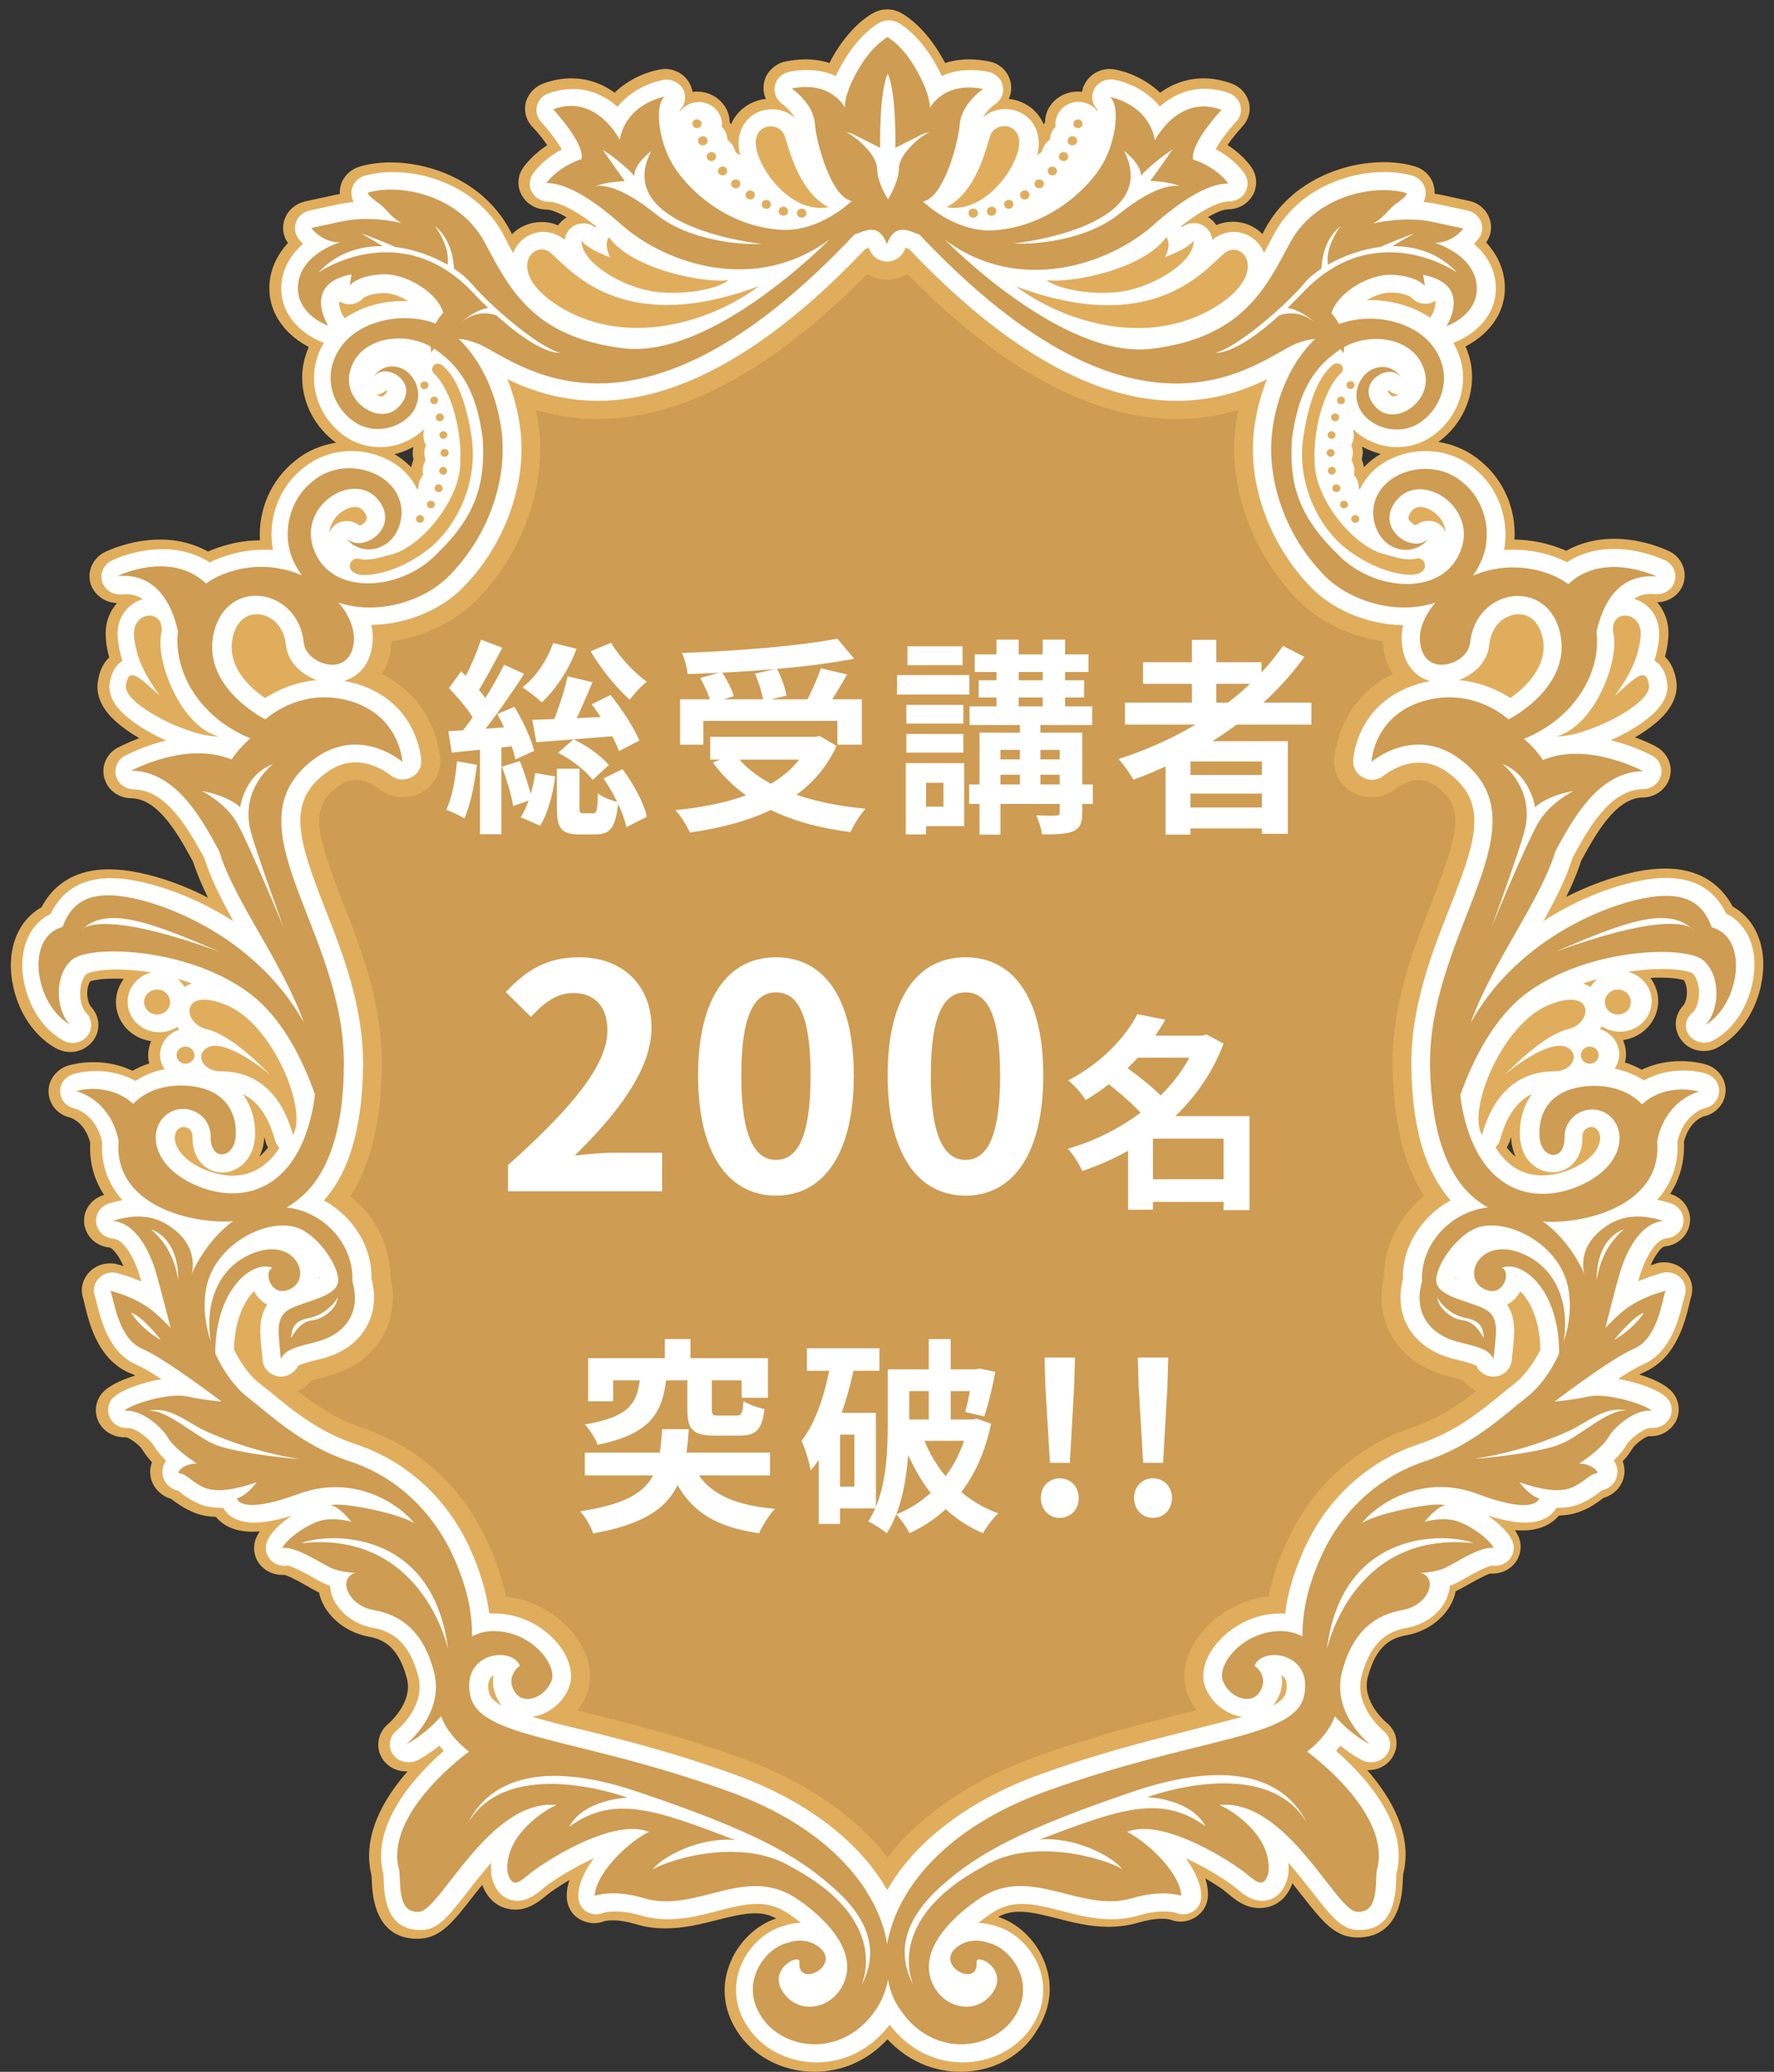
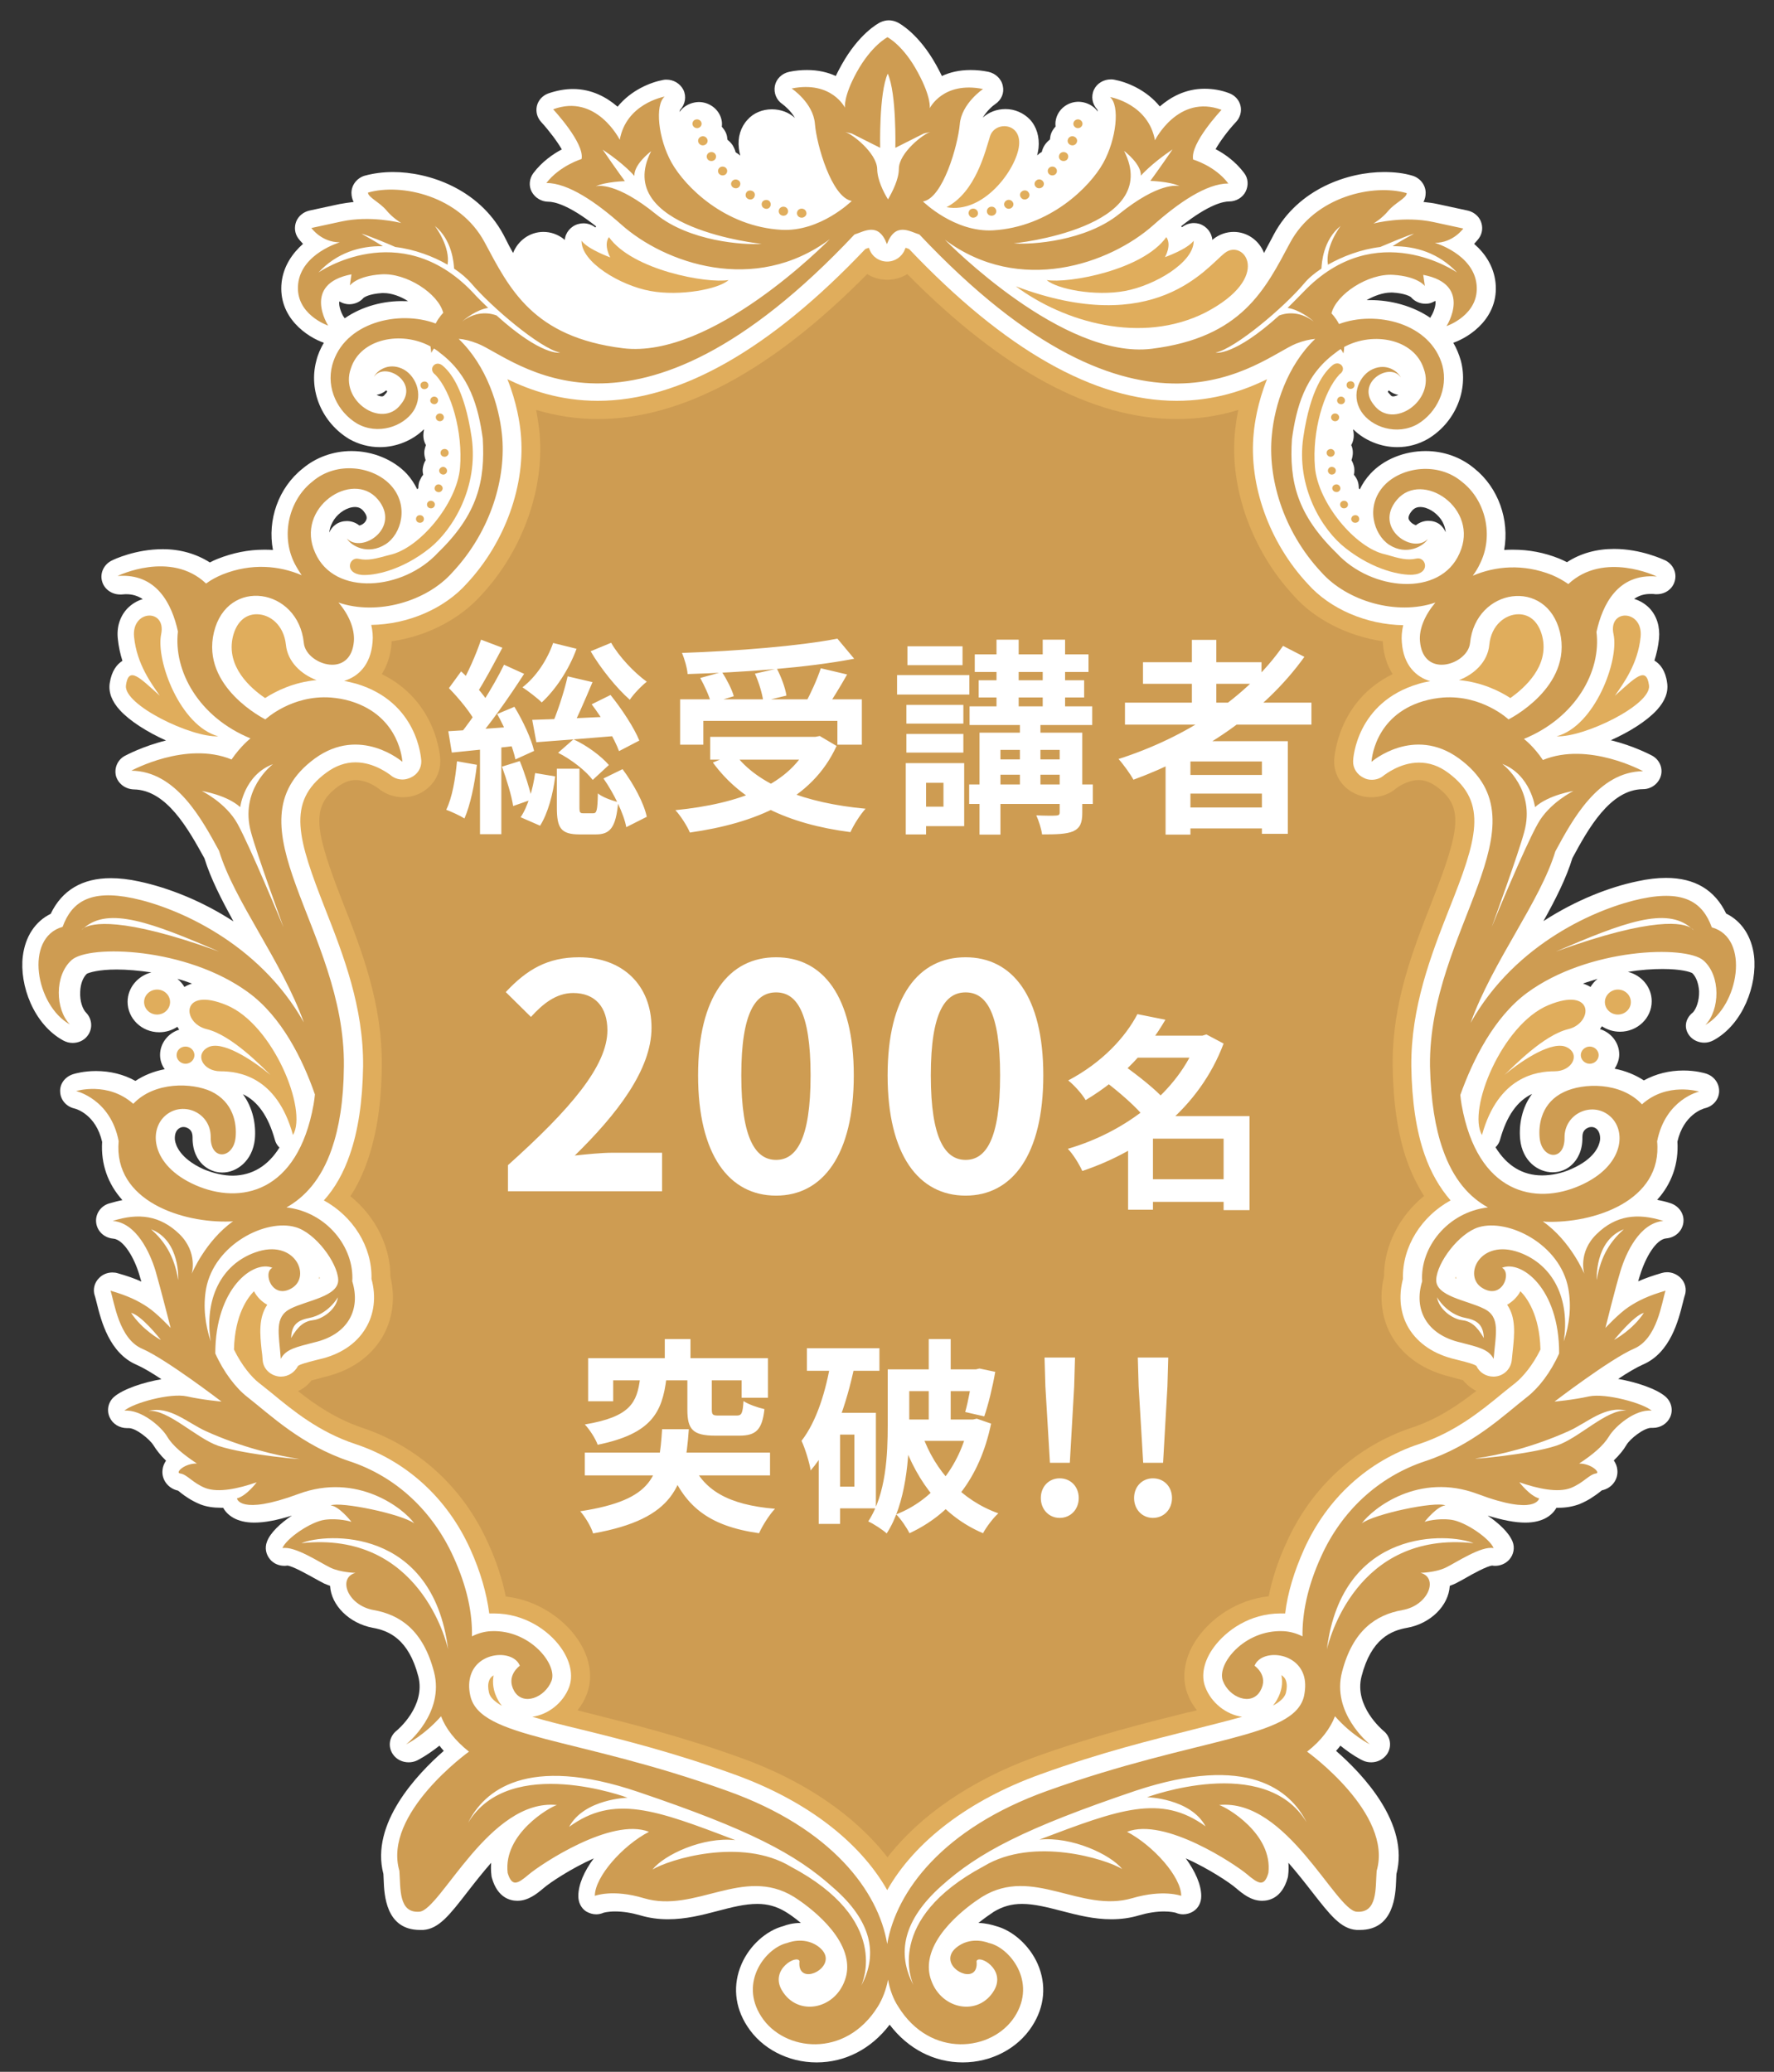
<svg xmlns="http://www.w3.org/2000/svg" width="137" height="160" viewBox="0 0 137 160" fill="none">
  <rect x="0" y="0" width="137" height="160" fill="#333333" stroke="none" />
  <g clip-path="url(#clip0_52_4115)">
-     <path d="M74.182 160C72.029 160 70.043 159.116 68.537 157.487C67.032 159.116 65.046 160 62.892 160C60.446 160 58.168 158.814 56.934 156.884C55.826 155.176 55.659 153.246 56.453 151.437C57.122 149.889 58.481 148.623 59.945 148.161C59.443 147.879 58.92 147.759 58.314 147.759C57.457 147.759 56.495 148 55.45 148.261C54.175 148.583 52.857 148.925 51.415 148.925C50.579 148.925 49.805 148.824 49.052 148.583C48.425 148.402 47.861 148.302 47.338 148.302C46.983 148.302 46.753 148.342 46.69 148.362C46.439 148.462 46.167 148.523 45.875 148.523C45.477 148.523 45.08 148.402 44.704 148.181C44.118 147.819 43.763 147.156 43.763 146.412C43.763 145.99 43.847 145.588 43.972 145.186C43.178 145.668 42.55 146.09 42.279 146.312C41.693 146.794 40.899 147.477 39.791 147.477C39.226 147.477 37.888 147.276 37.24 145.568C36.989 145.869 36.759 146.171 36.529 146.452C35.066 148.342 34.083 149.588 32.557 149.709C32.453 149.709 32.348 149.729 32.244 149.729C28.919 149.729 28.752 146.312 28.71 145.206C28.71 145.065 28.689 144.945 28.689 144.824C27.937 141.809 29.609 138.935 31.47 136.804C31.428 136.804 31.386 136.804 31.366 136.804C30.634 136.804 29.965 136.462 29.567 135.879C28.961 134.995 29.149 133.829 29.965 133.146C29.986 133.126 31.909 131.518 31.428 129.648C30.78 127.136 29.567 126.593 28.459 126.392C26.515 126.03 24.968 124.603 24.634 122.975C24.592 122.955 24.571 122.935 24.529 122.935C24.278 122.814 24.006 122.653 23.693 122.472C22.585 121.849 22.167 121.668 21.979 121.628C21.916 121.628 21.853 121.628 21.79 121.628C21.163 121.628 20.557 121.367 20.139 120.905C19.616 120.322 19.491 119.518 19.762 118.814C19.846 118.633 19.93 118.452 20.055 118.271C19.846 118.291 19.658 118.291 19.47 118.291C17.923 118.291 17.086 117.648 16.668 117.146C16.062 117.126 15.518 117.025 15.017 116.824C14.222 116.503 13.679 116.101 13.323 115.839C13.281 115.819 13.24 115.779 13.219 115.759C12.194 115.457 11.504 114.513 11.609 113.467C11.63 113.286 11.672 113.106 11.734 112.925C11.442 112.603 11.191 112.281 10.982 111.94C10.793 111.618 10.041 111.055 9.727 110.995C9.685 110.995 9.623 110.995 9.581 110.995C8.724 110.995 7.95 110.513 7.595 109.769C7.218 108.945 7.407 107.98 8.097 107.377C8.64 106.894 9.539 106.513 10.438 106.231C10.271 106.131 10.145 106.07 10.041 106.05C7.574 105.005 6.905 102.251 6.549 100.784C6.508 100.583 6.445 100.382 6.424 100.281C6.173 99.538 6.382 98.754 6.947 98.191C7.344 97.789 7.908 97.568 8.494 97.568C8.703 97.568 8.912 97.588 9.1 97.648C9.246 97.688 9.393 97.729 9.539 97.789C9.142 96.884 8.661 96.382 8.473 96.342C7.448 96.261 6.633 95.498 6.508 94.513C6.382 93.528 7.009 92.603 7.971 92.302C7.992 92.302 8.013 92.281 8.034 92.281C7.26 91.096 6.884 89.729 6.968 88.261C6.549 86.613 5.421 86.312 5.379 86.291C4.459 86.09 3.79 85.286 3.748 84.362C3.706 83.437 4.333 82.593 5.253 82.291C5.462 82.231 6.194 82.03 7.218 82.03C8.306 82.03 9.309 82.251 10.229 82.694C10.626 82.472 11.065 82.271 11.525 82.131C11.463 81.909 11.442 81.709 11.442 81.487C11.442 81.106 11.525 80.744 11.672 80.402C10.124 80.201 8.954 78.915 8.954 77.387C8.954 76.724 9.184 76.1 9.56 75.598C9.309 75.578 9.058 75.578 8.828 75.578C7.741 75.578 7.177 75.719 6.968 75.779C6.863 75.94 6.759 76.221 6.738 76.603C6.717 77.226 6.926 77.628 7.009 77.729C7.741 78.493 7.804 79.618 7.135 80.442C6.717 80.945 6.11 81.246 5.441 81.246C5.065 81.246 4.71 81.146 4.375 80.985C1.72 79.538 0.591 76.201 0.884 73.769C1.093 72.1 1.908 70.794 3.204 70.07C4.208 68.141 6.006 67.136 8.389 67.136C9.121 67.136 9.895 67.216 10.752 67.397C12.487 67.759 14.327 68.422 16.062 69.327C15.623 68.422 15.205 67.477 14.912 66.553C13.783 64.482 12.236 61.668 10.124 61.648C9.142 61.628 8.306 61.005 8.055 60.08C7.804 59.176 8.222 58.211 9.079 57.749C9.184 57.688 9.811 57.367 10.752 57.005C9.811 56.462 9.037 55.859 8.515 55.297C7.741 54.452 7.428 53.568 7.553 52.663C7.678 51.739 8.034 51.156 8.431 50.774C8.306 50.312 8.222 49.849 8.18 49.387C8.076 48.301 8.368 47.317 9.037 46.573C8.097 46.553 7.26 45.93 6.989 45.065C6.717 44.1 7.177 43.096 8.097 42.633C8.306 42.533 10.124 41.668 12.382 41.668C13.72 41.668 14.975 41.99 16.062 42.593C16.166 42.553 16.25 42.513 16.355 42.472C17.567 41.99 18.822 41.729 20.076 41.729C19.93 39.397 20.933 37.065 22.752 35.618C23.651 34.854 24.759 34.372 25.951 34.191C23.881 32.683 22.898 30.09 23.526 27.698C23.609 27.397 23.714 27.096 23.839 26.794C22.397 26.05 20.557 24.382 20.829 21.729C20.954 20.643 21.435 19.638 22.229 18.774C22.229 18.774 22.229 18.774 22.229 18.754C21.832 18.191 21.748 17.467 22.02 16.824C22.292 16.181 22.857 15.719 23.547 15.558L25.867 15.055C25.992 15.035 26.118 15.015 26.243 14.975C26.243 14.935 26.243 14.895 26.243 14.854C26.243 13.93 26.871 13.126 27.791 12.864C28.522 12.643 29.338 12.543 30.195 12.543C33.122 12.543 37.282 13.909 39.352 17.729C39.352 17.729 39.54 18.07 39.54 18.09C40.125 17.487 40.941 17.146 41.819 17.146C42.258 17.146 42.697 17.226 43.094 17.407C43.261 17.166 43.491 16.945 43.763 16.784C42.801 16.221 42.3 16.181 42.195 16.181C41.38 16.181 40.648 15.739 40.272 15.035C39.895 14.332 39.979 13.508 40.46 12.864C40.941 12.241 41.547 11.678 42.258 11.216C41.944 10.734 41.526 10.231 41.108 9.789C40.627 9.286 40.439 8.583 40.606 7.92C40.773 7.256 41.275 6.714 41.944 6.452C42.655 6.191 43.387 6.05 44.097 6.05C45.31 6.05 46.439 6.412 47.464 7.156C48.551 6.111 49.931 5.548 50.955 5.367C51.08 5.347 51.206 5.327 51.352 5.327C52.188 5.327 52.941 5.789 53.296 6.513C53.38 6.693 53.443 6.894 53.485 7.095C53.61 7.075 53.735 7.075 53.84 7.075C55.032 7.075 56.077 7.899 56.307 9.005C56.328 9.146 56.349 9.286 56.349 9.447C56.391 9.508 56.432 9.548 56.453 9.608C56.6 9.246 56.809 8.925 57.081 8.643C57.624 8.08 58.356 7.719 59.15 7.638C58.962 7.256 58.92 6.814 59.004 6.372C59.171 5.548 59.84 4.925 60.676 4.744C61.199 4.643 61.722 4.583 62.203 4.583C62.851 4.583 63.478 4.683 64.063 4.864C64.105 4.764 64.168 4.663 64.21 4.563C65.61 2.01 67.199 1.126 67.513 0.965C67.826 0.804 68.161 0.724 68.516 0.724C68.872 0.724 69.206 0.804 69.52 0.965C69.833 1.126 71.401 2.01 72.823 4.563C72.886 4.663 72.928 4.764 72.99 4.864C73.576 4.683 74.203 4.583 74.851 4.583C75.353 4.583 75.855 4.643 76.377 4.744C77.234 4.905 77.882 5.548 78.05 6.372C78.133 6.814 78.091 7.256 77.903 7.638C78.698 7.719 79.45 8.08 79.973 8.643C80.245 8.925 80.454 9.246 80.6 9.608C80.642 9.548 80.663 9.487 80.705 9.447C80.705 9.286 80.726 9.146 80.747 9.005C80.977 7.879 82.022 7.075 83.214 7.075C83.339 7.075 83.465 7.075 83.569 7.095C83.59 6.894 83.653 6.693 83.757 6.513C84.113 5.789 84.886 5.327 85.701 5.327C85.827 5.327 85.973 5.347 86.099 5.367C87.123 5.548 88.482 6.111 89.59 7.156C90.615 6.432 91.743 6.05 92.956 6.05C93.667 6.05 94.399 6.191 95.109 6.452C95.778 6.693 96.28 7.236 96.447 7.899C96.615 8.563 96.427 9.266 95.946 9.769C95.548 10.211 95.13 10.714 94.796 11.196C95.507 11.658 96.134 12.221 96.594 12.844C97.075 13.487 97.137 14.312 96.782 15.015C96.406 15.719 95.674 16.161 94.859 16.161C94.733 16.161 94.252 16.201 93.29 16.764C93.562 16.925 93.771 17.146 93.939 17.387C94.336 17.206 94.775 17.126 95.214 17.126C96.092 17.126 96.886 17.467 97.493 18.07C97.493 18.05 97.681 17.709 97.681 17.709C99.751 13.869 103.911 12.523 106.838 12.523C107.695 12.523 108.51 12.623 109.242 12.844C110.162 13.105 110.789 13.909 110.789 14.834C110.789 14.874 110.789 14.915 110.789 14.955C110.915 14.975 111.04 14.995 111.145 15.015L113.465 15.518C114.155 15.658 114.741 16.141 114.991 16.784C115.263 17.427 115.18 18.151 114.782 18.714C114.782 18.714 114.782 18.714 114.782 18.734C115.577 19.598 116.058 20.603 116.183 21.688C116.476 24.342 114.636 26.01 113.173 26.754C113.298 27.035 113.403 27.337 113.486 27.618C114.134 30.05 113.131 32.643 111.082 34.131C112.274 34.312 113.403 34.814 114.302 35.578C116.1 37.005 117.103 39.317 116.957 41.668C118.211 41.688 119.465 41.93 120.657 42.412C120.762 42.452 120.866 42.492 120.95 42.533C122.037 41.93 123.291 41.608 124.629 41.608C126.887 41.608 128.706 42.472 128.915 42.573C129.835 43.015 130.295 44.04 130.023 45.005C129.772 45.889 128.936 46.492 127.974 46.513C128.622 47.256 128.936 48.241 128.832 49.327C128.79 49.789 128.706 50.251 128.581 50.714C128.957 51.075 129.312 51.658 129.459 52.603C129.584 53.508 129.25 54.392 128.497 55.236C127.974 55.799 127.201 56.402 126.26 56.945C127.222 57.286 127.849 57.628 127.933 57.688C128.769 58.151 129.208 59.116 128.957 60.02C128.706 60.925 127.87 61.568 126.887 61.588C124.776 61.608 123.229 64.422 122.1 66.493C121.807 67.417 121.41 68.362 120.95 69.266C122.706 68.382 124.525 67.719 126.26 67.337C127.117 67.156 127.891 67.075 128.622 67.075C131.006 67.075 132.783 68.1 133.807 70.01C135.104 70.734 135.919 72.04 136.128 73.709C136.421 76.121 135.292 79.477 132.637 80.904C132.302 81.085 131.947 81.166 131.57 81.166C130.901 81.166 130.274 80.884 129.877 80.362C129.208 79.538 129.271 78.412 130.002 77.648C130.086 77.568 130.295 77.146 130.274 76.523C130.253 76.141 130.149 75.839 130.044 75.698C129.856 75.638 129.292 75.498 128.183 75.498C127.953 75.498 127.703 75.498 127.452 75.518C127.828 76.02 128.058 76.643 128.058 77.306C128.058 78.834 126.866 80.121 125.34 80.322C125.487 80.663 125.57 81.025 125.57 81.407C125.57 81.628 125.549 81.849 125.487 82.05C125.946 82.191 126.385 82.392 126.783 82.613C127.703 82.171 128.706 81.95 129.793 81.95C130.818 81.95 131.57 82.151 131.758 82.211C132.678 82.493 133.306 83.337 133.264 84.281C133.222 85.206 132.532 86.01 131.591 86.211C131.57 86.211 130.462 86.533 130.044 88.181C130.107 89.648 129.751 91.035 128.978 92.201C128.999 92.201 129.02 92.221 129.041 92.221C130.023 92.523 130.63 93.467 130.504 94.432C130.379 95.417 129.563 96.181 128.539 96.261C128.351 96.281 127.87 96.804 127.473 97.709C127.619 97.668 127.765 97.628 127.912 97.568C128.121 97.507 128.309 97.487 128.518 97.487C129.103 97.487 129.668 97.709 130.065 98.111C130.63 98.673 130.818 99.457 130.588 100.201C130.546 100.302 130.504 100.482 130.462 100.704C130.107 102.171 129.417 104.905 126.971 105.97C126.887 106.01 126.762 106.07 126.595 106.151C127.514 106.432 128.393 106.814 128.936 107.296C129.626 107.899 129.835 108.864 129.459 109.688C129.103 110.432 128.33 110.915 127.494 110.915C127.431 110.915 127.389 110.915 127.326 110.915C127.034 110.955 126.26 111.538 126.072 111.859C125.863 112.201 125.633 112.523 125.319 112.844C125.382 113.025 125.424 113.206 125.445 113.387C125.549 114.432 124.88 115.377 123.835 115.678C123.793 115.698 123.751 115.739 123.73 115.759C123.375 116.02 122.852 116.422 122.058 116.724C121.556 116.925 120.992 117.025 120.385 117.045C119.967 117.548 119.131 118.191 117.584 118.191C117.396 118.191 117.187 118.191 116.998 118.171C117.103 118.352 117.208 118.533 117.291 118.714C117.563 119.417 117.438 120.221 116.915 120.804C116.497 121.266 115.911 121.528 115.263 121.528C115.201 121.528 115.138 121.528 115.075 121.528C114.908 121.568 114.49 121.749 113.382 122.372C113.068 122.553 112.775 122.714 112.524 122.834C112.483 122.854 112.462 122.874 112.42 122.874C112.106 124.523 110.538 125.95 108.594 126.291C107.486 126.492 106.273 127.035 105.625 129.548C105.145 131.437 107.068 133.045 107.089 133.045C107.925 133.729 108.092 134.894 107.486 135.779C107.089 136.362 106.42 136.704 105.688 136.704C105.646 136.704 105.604 136.704 105.584 136.704C107.444 138.834 109.117 141.729 108.364 144.724C108.364 144.824 108.343 144.945 108.343 145.065V145.106C108.301 146.231 108.155 149.628 104.81 149.628C104.705 149.628 104.622 149.628 104.517 149.608C102.97 149.487 102.009 148.241 100.524 146.352C100.294 146.07 100.064 145.769 99.813 145.447C99.165 147.176 97.827 147.357 97.263 147.357C96.155 147.357 95.36 146.693 94.775 146.191C94.524 145.97 93.897 145.528 93.082 145.065C93.207 145.467 93.29 145.869 93.29 146.291C93.29 147.035 92.935 147.678 92.329 148.06C91.973 148.281 91.576 148.402 91.158 148.402C90.886 148.402 90.615 148.342 90.364 148.241C90.28 148.221 90.05 148.181 89.716 148.181C89.193 148.181 88.608 148.281 87.98 148.462C87.228 148.683 86.454 148.804 85.618 148.804C84.154 148.804 82.837 148.462 81.583 148.141C80.558 147.879 79.576 147.638 78.719 147.638C78.112 147.638 77.59 147.759 77.088 148.04C78.552 148.503 79.91 149.749 80.579 151.317C81.374 153.126 81.186 155.055 80.099 156.764C78.907 158.814 76.628 160 74.182 160ZM116.371 88.623C116.58 88.904 116.789 89.126 117.04 89.327C116.873 88.945 116.748 88.523 116.706 88.04C116.706 87.96 116.685 87.879 116.685 87.799C116.643 87.92 116.601 88.06 116.58 88.181C116.497 88.342 116.434 88.482 116.371 88.623ZM20.41 87.799C20.41 87.879 20.39 87.96 20.39 88.04C20.348 88.523 20.222 88.945 20.034 89.327C20.264 89.126 20.494 88.884 20.703 88.623C20.62 88.482 20.557 88.342 20.515 88.181C20.494 88.06 20.452 87.94 20.41 87.799ZM30.466 35.075C30.947 35.357 31.386 35.699 31.763 36.1C31.763 36.06 31.763 36.02 31.784 36C31.805 35.819 31.867 35.658 31.93 35.498C31.888 35.317 31.867 35.156 31.867 34.975C31.867 34.814 31.888 34.673 31.93 34.513C31.47 34.754 30.989 34.955 30.466 35.075ZM105.165 35.477C105.228 35.638 105.291 35.819 105.312 35.98C105.312 36.02 105.312 36.04 105.333 36.08C105.709 35.678 106.148 35.337 106.629 35.055C106.127 34.935 105.646 34.734 105.186 34.492C105.228 34.653 105.228 34.794 105.249 34.955C105.228 35.136 105.207 35.317 105.165 35.477Z" fill="#E0AD5C" />
    <path d="M130.483 80C130.755 80.342 131.194 80.523 131.612 80.523C131.863 80.523 132.093 80.462 132.323 80.342C134.623 79.096 135.71 76.04 135.459 73.829C135.271 72.302 134.497 71.136 133.306 70.553C132.427 68.724 130.88 67.799 128.664 67.799C127.995 67.799 127.264 67.879 126.448 68.06C124.316 68.502 121.702 69.507 119.194 71.136C120.134 69.447 120.95 67.839 121.431 66.271C122.643 64.02 124.337 60.965 126.887 60.945C127.535 60.945 128.1 60.502 128.267 59.9C128.434 59.297 128.142 58.653 127.577 58.352C127.494 58.312 126.197 57.608 124.399 57.166C125.842 56.523 127.18 55.678 127.953 54.834C128.581 54.151 128.852 53.447 128.748 52.744C128.622 51.779 128.204 51.276 127.765 51.015C127.933 50.492 128.058 49.93 128.121 49.327C128.204 48.402 127.953 47.578 127.389 46.975C127.055 46.633 126.657 46.392 126.197 46.251C126.741 45.869 127.264 45.869 127.535 45.869C127.64 45.869 127.724 45.869 127.828 45.889C127.87 45.889 127.912 45.889 127.953 45.889C128.602 45.889 129.166 45.487 129.333 44.884C129.521 44.241 129.208 43.578 128.602 43.276C128.413 43.196 126.72 42.392 124.65 42.392C123.291 42.392 122.058 42.734 121.013 43.417C120.803 43.317 120.615 43.216 120.406 43.136C119.256 42.673 118.065 42.452 116.873 42.452C116.643 42.452 116.392 42.452 116.162 42.472C116.58 40.161 115.723 37.668 113.863 36.181C112.838 35.317 111.5 34.834 110.099 34.834C108.448 34.834 106.859 35.477 105.834 36.583C105.5 36.945 105.207 37.367 105.019 37.789C104.998 37.769 104.956 37.749 104.935 37.709C104.935 37.528 104.915 37.347 104.852 37.166C104.789 36.985 104.685 36.824 104.559 36.663C104.601 36.482 104.601 36.301 104.58 36.1C104.538 35.9 104.475 35.719 104.371 35.538C104.434 35.357 104.475 35.156 104.475 34.955C104.475 34.754 104.434 34.553 104.35 34.372C104.455 34.191 104.517 33.99 104.538 33.789C104.559 33.588 104.538 33.387 104.496 33.186L104.517 33.166C105.374 34.01 106.629 34.533 107.904 34.533C108.74 34.533 109.556 34.312 110.287 33.889C112.378 32.623 113.423 30.151 112.817 27.859C112.671 27.357 112.483 26.895 112.232 26.472C113.507 26.03 115.786 24.523 115.493 21.809C115.347 20.543 114.678 19.558 113.842 18.834C114.051 18.613 114.176 18.452 114.218 18.392C114.49 18.01 114.532 17.528 114.364 17.105C114.197 16.683 113.8 16.362 113.34 16.261L111.019 15.759C110.664 15.678 110.308 15.638 109.932 15.598C110.037 15.397 110.099 15.156 110.099 14.895C110.099 14.291 109.681 13.749 109.075 13.568C108.406 13.367 107.674 13.286 106.88 13.286C104.141 13.286 100.273 14.553 98.371 18.111L98.204 18.432C97.995 18.814 97.806 19.176 97.618 19.538C97.242 18.573 96.322 17.91 95.277 17.91C94.691 17.91 94.148 18.111 93.688 18.472C93.667 18.492 93.646 18.513 93.625 18.533C93.583 17.97 93.186 17.467 92.621 17.286C92.475 17.246 92.329 17.226 92.203 17.226C91.869 17.226 91.534 17.347 91.284 17.548C91.263 17.528 91.242 17.508 91.221 17.467C93.374 15.759 94.503 15.558 94.921 15.558C95.465 15.558 95.967 15.256 96.197 14.794C96.427 14.332 96.406 13.769 96.071 13.347C95.402 12.462 94.566 11.879 93.876 11.518C94.21 10.935 94.817 10.091 95.465 9.407C95.778 9.065 95.904 8.603 95.799 8.161C95.695 7.719 95.36 7.357 94.921 7.196C94.294 6.955 93.646 6.854 93.019 6.854C91.555 6.854 90.405 7.497 89.569 8.221C88.524 6.935 87.019 6.332 86.036 6.151C85.952 6.131 85.869 6.131 85.785 6.131C85.242 6.131 84.719 6.432 84.489 6.915C84.238 7.437 84.343 8.04 84.74 8.462C84.761 8.503 84.761 8.563 84.782 8.623C84.51 8.241 84.113 8 83.653 7.899C83.527 7.879 83.423 7.859 83.297 7.859C82.44 7.859 81.708 8.442 81.541 9.246C81.499 9.427 81.499 9.608 81.52 9.769C81.395 9.91 81.29 10.05 81.207 10.231C81.123 10.412 81.102 10.593 81.081 10.774C80.935 10.895 80.788 11.035 80.684 11.196C80.579 11.357 80.496 11.538 80.454 11.739C80.329 11.799 80.203 11.899 80.099 12C80.14 11.799 80.182 11.618 80.203 11.437C80.287 10.573 80.057 9.789 79.534 9.226C79.053 8.724 78.363 8.422 77.653 8.422C76.984 8.422 76.356 8.663 75.896 9.085C76.189 8.583 76.67 8.161 76.858 8.04C77.339 7.719 77.569 7.176 77.443 6.633C77.339 6.09 76.879 5.668 76.335 5.548C75.855 5.447 75.395 5.407 74.956 5.407C74.078 5.407 73.346 5.588 72.739 5.869C72.614 5.608 72.468 5.327 72.3 5.025C70.962 2.613 69.478 1.809 69.311 1.729C69.102 1.628 68.872 1.568 68.642 1.568C68.412 1.568 68.182 1.628 67.973 1.729C67.805 1.809 66.321 2.613 64.983 5.025C64.816 5.327 64.669 5.608 64.544 5.869C63.938 5.588 63.185 5.407 62.328 5.407C61.889 5.407 61.408 5.447 60.948 5.548C60.384 5.668 59.945 6.09 59.84 6.633C59.736 7.176 59.966 7.739 60.425 8.04C60.593 8.161 61.094 8.583 61.387 9.106C60.927 8.683 60.3 8.442 59.61 8.442C58.878 8.442 58.188 8.724 57.729 9.246C57.206 9.809 56.955 10.593 57.06 11.457C57.081 11.638 57.122 11.819 57.164 12.02C57.06 11.92 56.934 11.839 56.809 11.759C56.767 11.578 56.683 11.397 56.579 11.216C56.474 11.055 56.328 10.915 56.181 10.794C56.161 10.613 56.14 10.432 56.056 10.251C55.972 10.07 55.868 9.93 55.742 9.789C55.763 9.608 55.763 9.447 55.722 9.266C55.554 8.462 54.802 7.879 53.965 7.879C53.84 7.879 53.715 7.899 53.61 7.92C53.129 8.02 52.732 8.281 52.481 8.643C52.481 8.583 52.502 8.523 52.523 8.482C52.92 8.06 53.025 7.457 52.774 6.935C52.523 6.452 52.021 6.151 51.477 6.151C51.394 6.151 51.31 6.151 51.227 6.171C50.244 6.352 48.739 6.955 47.694 8.241C46.857 7.518 45.707 6.874 44.244 6.874C43.617 6.874 42.989 6.995 42.341 7.216C41.902 7.377 41.568 7.739 41.463 8.181C41.359 8.623 41.484 9.085 41.798 9.427C42.425 10.111 43.052 10.955 43.387 11.538C42.697 11.899 41.84 12.502 41.191 13.367C40.878 13.789 40.815 14.352 41.066 14.814C41.317 15.276 41.819 15.578 42.341 15.578C42.76 15.578 43.889 15.779 46.042 17.487C46.021 17.508 46 17.528 45.979 17.568C45.728 17.367 45.394 17.246 45.059 17.246C44.913 17.246 44.788 17.266 44.641 17.306C44.077 17.467 43.658 17.97 43.617 18.533C43.596 18.513 43.575 18.492 43.554 18.472C43.094 18.111 42.55 17.91 41.965 17.91C40.92 17.91 40 18.573 39.624 19.538C39.414 19.176 39.226 18.814 39.038 18.432L38.871 18.111C36.947 14.553 33.08 13.286 30.362 13.286C29.567 13.286 28.836 13.387 28.167 13.568C27.561 13.749 27.142 14.291 27.142 14.895C27.142 15.156 27.205 15.397 27.31 15.598C26.933 15.638 26.578 15.698 26.223 15.759L23.902 16.261C23.442 16.362 23.045 16.683 22.877 17.105C22.71 17.528 22.752 18.01 23.024 18.392C23.066 18.452 23.191 18.613 23.4 18.834C22.585 19.558 21.895 20.543 21.748 21.809C21.456 24.523 23.735 26.03 25.01 26.472C24.759 26.895 24.55 27.357 24.424 27.879C23.818 30.171 24.864 32.643 26.975 33.91C27.686 34.312 28.501 34.533 29.338 34.533C30.613 34.533 31.867 34.01 32.724 33.166L32.745 33.186C32.703 33.387 32.683 33.588 32.703 33.789C32.724 33.99 32.787 34.191 32.892 34.372C32.829 34.553 32.766 34.754 32.766 34.955C32.766 35.156 32.808 35.337 32.871 35.538C32.766 35.699 32.703 35.9 32.662 36.1C32.62 36.301 32.641 36.482 32.683 36.663C32.557 36.804 32.474 36.985 32.39 37.166C32.327 37.347 32.306 37.528 32.306 37.709C32.285 37.729 32.244 37.749 32.223 37.789C32.014 37.367 31.742 36.945 31.407 36.583C30.383 35.498 28.794 34.834 27.142 34.834C25.742 34.834 24.404 35.317 23.379 36.181C21.498 37.668 20.64 40.161 21.079 42.472C20.849 42.452 20.619 42.452 20.369 42.452C19.177 42.452 17.985 42.694 16.815 43.156C16.605 43.236 16.396 43.337 16.208 43.437C15.163 42.774 13.93 42.412 12.57 42.412C10.48 42.412 8.807 43.196 8.619 43.297C8.013 43.598 7.699 44.281 7.887 44.904C8.055 45.508 8.64 45.91 9.267 45.91C9.309 45.91 9.351 45.91 9.393 45.91C9.497 45.91 9.602 45.889 9.685 45.889C9.936 45.889 10.459 45.889 11.024 46.271C10.584 46.392 10.166 46.653 9.832 46.995C9.267 47.598 8.996 48.422 9.1 49.347C9.163 49.95 9.288 50.513 9.455 51.035C9.037 51.297 8.619 51.799 8.473 52.764C8.368 53.467 8.64 54.171 9.267 54.854C10.02 55.678 11.379 56.543 12.821 57.186C11.024 57.628 9.727 58.332 9.644 58.372C9.079 58.673 8.807 59.317 8.954 59.92C9.121 60.523 9.685 60.945 10.334 60.965C12.884 61.005 14.557 64.06 15.79 66.291C16.271 67.859 17.107 69.467 18.027 71.156C15.518 69.528 12.926 68.543 10.773 68.08C9.957 67.9 9.226 67.819 8.556 67.819C6.361 67.819 4.793 68.744 3.915 70.573C2.724 71.156 1.95 72.322 1.762 73.849C1.49 76.08 2.598 79.116 4.898 80.362C5.128 80.482 5.358 80.543 5.609 80.543C6.048 80.543 6.466 80.362 6.738 80.02C7.177 79.477 7.135 78.714 6.654 78.211C6.403 77.97 6.152 77.347 6.194 76.583C6.215 76 6.403 75.477 6.717 75.196C6.884 75.116 7.574 74.874 9.016 74.874C9.811 74.874 10.731 74.955 11.693 75.096C10.647 75.357 9.853 76.281 9.853 77.367C9.853 78.653 10.94 79.719 12.299 79.719C12.821 79.719 13.302 79.558 13.7 79.296C13.741 79.377 13.783 79.457 13.846 79.518C12.989 79.779 12.361 80.563 12.361 81.467C12.361 81.869 12.487 82.251 12.717 82.573C11.881 82.734 11.128 83.035 10.459 83.477C9.56 82.975 8.515 82.714 7.407 82.714C6.466 82.714 5.776 82.915 5.651 82.955C5.023 83.156 4.605 83.698 4.647 84.322C4.668 84.945 5.128 85.467 5.755 85.608C5.922 85.648 7.407 86.091 7.887 88.181C7.783 89.889 8.327 91.437 9.455 92.683C9.121 92.744 8.766 92.844 8.41 92.945C7.762 93.146 7.344 93.769 7.428 94.432C7.511 95.096 8.055 95.598 8.745 95.658C9.539 95.719 10.375 97.126 10.773 98.493C10.814 98.633 10.856 98.794 10.919 98.975C10.396 98.734 9.811 98.533 9.1 98.332C8.975 98.291 8.828 98.271 8.682 98.271C8.306 98.271 7.929 98.412 7.658 98.694C7.281 99.055 7.156 99.598 7.323 100.08C7.365 100.181 7.407 100.402 7.469 100.623C7.804 101.97 8.431 104.503 10.563 105.407C11.024 105.608 11.713 106.01 12.466 106.513C11.065 106.754 9.497 107.276 8.807 107.879C8.347 108.281 8.222 108.925 8.473 109.467C8.703 109.97 9.226 110.291 9.811 110.291C9.853 110.291 9.915 110.291 9.957 110.291C10.501 110.291 11.546 111.136 11.839 111.598C12.09 112 12.403 112.402 12.821 112.804C12.675 113.025 12.57 113.266 12.55 113.528C12.466 114.271 12.989 114.955 13.741 115.116C13.804 115.156 13.909 115.236 13.971 115.296C14.306 115.558 14.787 115.899 15.476 116.181C15.937 116.362 16.48 116.442 17.065 116.442C17.128 116.442 17.17 116.442 17.233 116.442C17.546 117.005 18.257 117.588 19.637 117.588C20.431 117.588 21.393 117.407 22.543 117.045C21.665 117.628 20.87 118.372 20.619 119.055C20.431 119.538 20.536 120.06 20.87 120.442C21.142 120.764 21.56 120.925 21.958 120.925C22.041 120.925 22.104 120.925 22.188 120.905C22.606 120.945 23.735 121.588 24.215 121.849C24.529 122.03 24.801 122.171 25.031 122.291C25.177 122.352 25.323 122.412 25.491 122.472C25.574 123.98 26.975 125.367 28.773 125.709C30.027 125.93 31.554 126.573 32.306 129.467C32.892 131.759 30.717 133.588 30.613 133.668C30.048 134.131 29.944 134.894 30.341 135.477C30.613 135.879 31.073 136.1 31.554 136.1C31.763 136.1 31.993 136.06 32.202 135.96C32.244 135.94 32.975 135.578 33.937 134.814C34.041 134.955 34.146 135.075 34.272 135.216C32.223 137.005 28.585 140.824 29.609 144.724C29.609 144.864 29.63 145.025 29.63 145.186C29.672 146.352 29.797 149.045 32.432 149.045C32.515 149.045 32.599 149.045 32.683 149.045C33.895 148.965 34.731 147.879 36.132 146.07C36.676 145.367 37.282 144.603 37.93 143.859C37.909 144.181 37.909 144.503 37.951 144.824C37.951 144.905 37.972 144.965 37.993 145.045C38.432 146.573 39.414 146.794 39.958 146.794C40.794 146.794 41.463 146.251 41.986 145.809C42.446 145.407 44.097 144.301 45.854 143.518C45.122 144.503 44.662 145.528 44.662 146.432C44.662 146.915 44.871 147.357 45.268 147.618C45.519 147.759 45.77 147.839 46.042 147.839C46.23 147.839 46.418 147.799 46.606 147.719C46.606 147.719 46.92 147.618 47.505 147.618C48.112 147.618 48.76 147.719 49.45 147.92C50.139 148.121 50.829 148.221 51.582 148.221C52.941 148.221 54.216 147.899 55.429 147.578C56.495 147.296 57.52 147.035 58.481 147.035C59.297 147.035 59.986 147.236 60.656 147.638C60.927 147.799 61.366 148.1 61.847 148.503C61.241 148.503 60.76 148.643 60.509 148.744C59.192 149.085 57.896 150.231 57.269 151.678C56.579 153.266 56.725 154.975 57.708 156.482C58.816 158.211 60.864 159.276 63.06 159.276C65.276 159.276 67.283 158.231 68.704 156.362C70.126 158.231 72.133 159.276 74.349 159.276C76.544 159.276 78.593 158.211 79.701 156.482C80.684 154.975 80.83 153.266 80.14 151.678C79.513 150.251 78.217 149.085 76.9 148.744C76.649 148.663 76.168 148.523 75.562 148.503C76.043 148.121 76.482 147.819 76.754 147.638C77.422 147.236 78.112 147.035 78.928 147.035C79.869 147.035 80.893 147.296 81.98 147.578C83.214 147.899 84.468 148.221 85.827 148.221C86.579 148.221 87.29 148.121 87.959 147.92C88.649 147.719 89.297 147.618 89.904 147.618C90.405 147.618 90.719 147.698 90.803 147.719C90.991 147.799 91.179 147.839 91.367 147.839C91.639 147.839 91.911 147.759 92.141 147.618C92.559 147.357 92.768 146.915 92.768 146.432C92.768 145.528 92.287 144.503 91.576 143.518C93.332 144.301 94.984 145.407 95.444 145.809C95.967 146.251 96.615 146.794 97.472 146.794C98.015 146.794 98.998 146.573 99.437 145.045C99.458 144.965 99.479 144.905 99.479 144.824C99.521 144.482 99.521 144.161 99.5 143.859C100.148 144.603 100.754 145.367 101.298 146.07C102.698 147.859 103.535 148.965 104.768 149.045C104.852 149.045 104.935 149.045 105.019 149.045C107.653 149.045 107.779 146.332 107.821 145.186C107.821 145.025 107.841 144.884 107.841 144.724C108.866 140.824 105.228 137.005 103.179 135.216C103.305 135.075 103.409 134.955 103.514 134.814C104.455 135.578 105.186 135.94 105.249 135.96C105.458 136.06 105.667 136.1 105.897 136.1C106.378 136.1 106.817 135.879 107.11 135.477C107.507 134.894 107.402 134.111 106.838 133.668C106.754 133.588 104.559 131.759 105.145 129.467C105.897 126.553 107.423 125.93 108.678 125.709C110.476 125.387 111.876 124 111.96 122.472C112.106 122.412 112.274 122.352 112.399 122.291C112.629 122.171 112.901 122.03 113.214 121.849C113.695 121.568 114.824 120.945 115.242 120.905C115.326 120.925 115.389 120.925 115.472 120.925C115.89 120.925 116.288 120.744 116.559 120.442C116.894 120.06 116.998 119.518 116.81 119.055C116.539 118.372 115.765 117.648 114.887 117.045C116.058 117.407 117.019 117.588 117.793 117.588C119.173 117.588 119.884 117.005 120.197 116.442C120.26 116.442 120.302 116.442 120.364 116.442C120.95 116.442 121.493 116.342 121.974 116.161C122.664 115.879 123.124 115.538 123.479 115.276C123.563 115.216 123.647 115.136 123.709 115.095C124.483 114.935 124.985 114.251 124.901 113.508C124.88 113.246 124.776 113.005 124.629 112.784C125.047 112.382 125.382 111.98 125.612 111.578C125.884 111.116 126.95 110.271 127.514 110.271C127.556 110.271 127.619 110.271 127.661 110.271C128.225 110.271 128.748 109.95 128.978 109.447C129.229 108.905 129.082 108.261 128.622 107.859C127.933 107.256 126.365 106.734 124.964 106.492C125.716 105.99 126.406 105.588 126.866 105.387C128.999 104.482 129.626 101.95 129.961 100.603C130.023 100.382 130.065 100.161 130.107 100.06C130.274 99.578 130.149 99.035 129.772 98.673C129.501 98.412 129.124 98.251 128.748 98.251C128.602 98.251 128.476 98.271 128.33 98.312C127.64 98.513 127.055 98.714 126.511 98.955C126.553 98.774 126.615 98.613 126.657 98.472C127.075 97.106 127.891 95.698 128.685 95.638C129.375 95.578 129.919 95.075 130.002 94.412C130.086 93.749 129.668 93.146 129.02 92.925C128.664 92.804 128.309 92.724 127.974 92.663C129.103 91.417 129.647 89.869 129.542 88.161C130.023 86.07 131.508 85.628 131.654 85.588C132.281 85.447 132.741 84.925 132.762 84.302C132.783 83.678 132.386 83.116 131.758 82.915C131.633 82.874 130.964 82.673 130.002 82.673C128.894 82.673 127.87 82.935 126.95 83.437C126.302 83.015 125.528 82.694 124.692 82.533C124.901 82.211 125.047 81.829 125.047 81.427C125.047 80.523 124.42 79.739 123.563 79.477C123.605 79.397 123.668 79.337 123.709 79.256C124.107 79.518 124.588 79.678 125.11 79.678C126.448 79.678 127.556 78.633 127.556 77.327C127.556 76.241 126.783 75.317 125.716 75.055C126.699 74.894 127.619 74.834 128.393 74.834C129.814 74.834 130.525 75.055 130.692 75.156C130.985 75.437 131.173 75.94 131.215 76.543C131.236 77.306 130.985 77.909 130.755 78.171C130.086 78.694 130.044 79.457 130.483 80ZM109.033 39.457C109.2 39.256 109.409 39.156 109.681 39.156C110.246 39.156 110.894 39.558 111.291 40.121C111.458 40.362 111.605 40.703 111.646 41.105C111.542 40.864 111.375 40.643 111.166 40.482C110.915 40.301 110.601 40.221 110.308 40.221C109.974 40.221 109.618 40.342 109.347 40.563C109.2 40.523 108.949 40.382 108.824 40.161C108.782 40.1 108.678 39.879 109.033 39.457ZM107.591 30.613C107.528 30.613 107.444 30.613 107.34 30.452C107.319 30.432 107.298 30.412 107.277 30.392C107.193 30.291 107.172 30.251 107.172 30.251C107.193 30.231 107.214 30.191 107.256 30.151C107.465 30.332 107.716 30.452 107.988 30.492C107.841 30.573 107.695 30.613 107.591 30.613ZM107.423 22.593C107.465 22.593 107.507 22.593 107.549 22.593C108.51 22.653 108.908 22.895 108.97 22.955C109.242 23.276 109.66 23.457 110.078 23.457C110.246 23.457 110.434 23.437 110.601 23.357C110.685 23.317 110.768 23.276 110.852 23.236C110.915 23.598 110.685 24.181 110.517 24.422C110.497 24.462 110.476 24.503 110.455 24.543C109.096 23.618 107.402 23.176 105.834 23.176C105.73 23.176 105.625 23.176 105.542 23.176C106.106 22.854 106.796 22.593 107.423 22.593ZM26.62 24.583C26.599 24.543 26.578 24.503 26.536 24.462C26.39 24.241 26.139 23.658 26.202 23.276C26.285 23.317 26.369 23.357 26.453 23.397C26.62 23.457 26.787 23.497 26.975 23.497C27.393 23.497 27.811 23.317 28.083 22.995C28.167 22.935 28.543 22.694 29.505 22.633C29.547 22.633 29.588 22.633 29.63 22.633C30.257 22.633 30.947 22.895 31.512 23.256C31.407 23.256 31.303 23.256 31.219 23.256C29.672 23.216 27.979 23.638 26.62 24.583ZM29.797 30.392C29.777 30.412 29.756 30.432 29.735 30.452C29.63 30.613 29.547 30.613 29.484 30.613C29.379 30.613 29.233 30.573 29.087 30.492C29.358 30.452 29.609 30.332 29.818 30.151C29.86 30.171 29.902 30.211 29.902 30.231C29.902 30.211 29.902 30.271 29.797 30.392ZM25.804 40.121C26.181 39.558 26.85 39.156 27.414 39.156C27.686 39.156 27.895 39.256 28.062 39.457C28.418 39.879 28.313 40.08 28.271 40.181C28.167 40.422 27.895 40.563 27.749 40.583C27.477 40.362 27.142 40.241 26.787 40.241C26.494 40.241 26.181 40.322 25.93 40.502C25.7 40.663 25.533 40.884 25.428 41.126C25.47 40.703 25.637 40.382 25.804 40.121ZM14.828 75.96C14.619 76.02 14.41 76.121 14.243 76.221C14.097 75.98 13.93 75.779 13.7 75.598C14.097 75.698 14.452 75.819 14.828 75.96ZM13.511 88.06C13.47 87.698 13.553 87.357 13.783 87.176C13.909 87.075 14.034 87.035 14.18 87.035C14.348 87.035 14.536 87.116 14.661 87.236C14.807 87.377 14.87 87.578 14.87 87.819C14.849 88.925 15.288 89.588 15.644 89.93C16.062 90.332 16.605 90.553 17.17 90.553C18.278 90.553 19.491 89.668 19.679 88C19.783 86.894 19.553 85.588 18.759 84.502C19.909 85.045 20.724 86.211 21.226 88.02C21.289 88.261 21.414 88.462 21.581 88.623C20.703 90.03 19.491 90.774 17.985 90.794C17.254 90.794 16.48 90.613 15.707 90.291C13.909 89.467 13.574 88.462 13.511 88.06ZM123.563 88.06C123.5 88.462 123.187 89.467 121.368 90.271C120.615 90.613 119.821 90.774 119.089 90.774C117.584 90.774 116.371 90.03 115.493 88.603C115.66 88.442 115.786 88.241 115.849 88C116.35 86.191 117.166 85.025 118.316 84.482C117.521 85.548 117.291 86.874 117.396 87.98C117.563 89.668 118.776 90.533 119.904 90.533C120.49 90.533 121.033 90.312 121.431 89.909C121.786 89.568 122.225 88.904 122.204 87.799C122.204 87.558 122.267 87.377 122.413 87.236C122.539 87.116 122.727 87.035 122.894 87.035C123.04 87.035 123.166 87.075 123.291 87.176C123.5 87.357 123.605 87.698 123.563 88.06ZM122.831 76.221C122.664 76.121 122.455 76.02 122.246 75.96C122.622 75.819 122.999 75.719 123.375 75.598C123.145 75.779 122.978 75.98 122.831 76.221Z" fill="white" />
    <path d="M132.197 71.618C131.508 69.729 130.128 68.704 126.762 69.407C123.417 70.111 117.04 72.804 113.57 78.995C115.284 74.231 118.943 69.628 120.114 65.749C121.431 63.317 123.417 59.598 126.887 59.558C126.887 59.558 122.664 57.246 119.152 58.694C118.441 57.628 117.688 57.065 117.688 57.065C121.702 55.417 123.668 51.839 123.291 48.804C123.751 46.714 124.922 44.261 127.953 44.523C127.953 44.523 123.856 42.533 121.117 45.105C120.741 44.844 120.323 44.603 119.842 44.402C117.626 43.518 115.472 43.719 113.737 44.462C113.946 44.181 114.134 43.879 114.281 43.558C115.389 41.367 114.72 38.633 112.922 37.226C111.061 35.638 108.239 36.06 106.901 37.487C105.416 39.075 106.085 41.286 107.277 42.07C108.615 42.935 109.932 42.191 110.267 41.628C109.075 42.834 106.043 40.764 107.883 38.593C109.828 36.301 114.302 39.256 112.713 42.734C111.228 46.131 105.918 45.648 103.221 42.714C100.148 39.719 99.562 37.166 99.772 33.91C100.106 31.497 100.754 29.005 103.096 27.276C103.242 27.156 103.388 27.055 103.535 26.955C103.681 27.136 103.744 27.297 103.744 27.297C103.786 27.116 103.806 26.955 103.806 26.794C106.085 25.568 109.221 26.191 109.953 28.482C110.873 30.975 107.549 33.206 106.106 31.276C104.664 29.548 107.34 27.92 108.176 29.146C107.967 28.703 107.11 28.02 106.023 28.503C105.04 28.925 104.266 30.432 105.124 31.779C105.897 32.985 107.883 33.668 109.493 32.744C110.956 31.859 111.855 30.03 111.396 28.241C110.476 24.925 106.232 23.96 103.409 25.025C103.137 24.503 102.824 24.201 102.824 24.201C103.2 22.714 105.667 21.105 107.591 21.226C109.514 21.347 110.037 22.09 110.037 22.09L109.911 21.226C113.779 21.97 111.709 25.186 111.709 25.186C111.709 25.186 114.281 24.322 114.03 21.97C113.779 19.618 110.81 18.754 110.81 18.754C112.232 18.754 113.005 17.648 113.005 17.648C113.005 17.648 113.005 17.648 110.685 17.146C108.448 16.663 106.211 17.226 106.064 17.266C106.127 17.226 106.733 16.864 107.214 16.281C107.737 15.658 108.636 15.296 108.636 14.915C106.064 14.171 101.549 15.156 99.625 18.754C97.702 22.352 95.904 26.07 88.942 26.935C82.085 27.779 73.241 18.774 72.969 18.513C78.76 22.834 85.722 20.362 89.067 17.387C91.033 15.638 93.186 14.171 94.859 14.171C93.834 12.804 92.141 12.322 92.141 12.322C91.89 11.075 94.336 8.482 94.336 8.482C90.991 7.236 89.193 10.834 89.193 10.834C88.691 8.08 85.89 7.518 85.722 7.497C86.496 8.141 86.224 10.734 85.2 12.583C84.175 14.432 81.081 17.528 76.691 17.789C73.701 17.95 71.276 15.558 71.276 15.558C72.823 15.317 73.973 11.216 74.119 9.608C74.245 8 75.917 6.874 75.917 6.874C72.823 6.251 71.799 8.362 71.799 8.362C71.799 8.362 71.945 7.558 70.9 5.628C69.771 3.497 68.537 2.874 68.537 2.874C68.537 2.874 67.304 3.497 66.154 5.588C65.109 7.497 65.255 8.322 65.255 8.322C65.255 8.322 64.231 6.211 61.136 6.834C61.136 6.834 62.809 7.94 62.934 9.568C63.06 11.176 64.231 15.256 65.778 15.518C65.778 15.518 63.352 17.91 60.363 17.749C55.972 17.508 52.899 14.412 51.854 12.543C50.829 10.694 50.558 8.101 51.331 7.457C51.164 7.497 48.362 8.04 47.861 10.794C47.861 10.794 46.063 7.196 42.718 8.442C42.718 8.442 45.164 11.055 44.913 12.281C44.913 12.281 43.24 12.784 42.195 14.131C43.867 14.131 46.021 15.598 47.986 17.347C51.331 20.322 58.272 22.794 64.084 18.472C63.812 18.734 54.969 27.739 48.112 26.895C41.15 26.03 39.352 22.312 37.428 18.714C35.505 15.116 30.989 14.131 28.418 14.874C28.418 15.236 29.317 15.618 29.839 16.241C30.32 16.824 30.926 17.186 30.989 17.226C30.843 17.186 28.606 16.623 26.369 17.105C24.048 17.608 24.048 17.608 24.048 17.608C24.048 17.608 24.822 18.714 26.243 18.714C26.243 18.714 23.275 19.578 23.024 21.93C22.773 24.281 25.344 25.146 25.344 25.146C25.344 25.146 23.275 21.93 27.142 21.186L27.017 22.05C27.017 22.05 27.54 21.306 29.463 21.186C31.386 21.065 33.853 22.673 34.23 24.161C34.23 24.161 33.916 24.462 33.644 24.985C30.822 23.92 26.557 24.884 25.658 28.201C25.177 30.01 26.097 31.819 27.561 32.703C29.17 33.628 31.136 32.945 31.93 31.739C32.787 30.392 32.014 28.884 31.031 28.462C29.944 27.98 29.087 28.663 28.878 29.105C29.714 27.879 32.411 29.508 30.947 31.236C29.505 33.166 26.181 30.935 27.101 28.442C27.832 26.151 30.989 25.528 33.247 26.754C33.268 26.915 33.289 27.075 33.31 27.256C33.31 27.256 33.373 27.096 33.519 26.915C33.665 27.015 33.832 27.116 33.958 27.236C36.279 28.965 36.947 31.457 37.282 33.869C37.47 37.126 36.906 39.699 33.832 42.673C31.136 45.608 25.825 46.07 24.341 42.694C22.752 39.216 27.205 36.261 29.17 38.553C31.01 40.724 27.979 42.794 26.787 41.588C27.121 42.171 28.418 42.895 29.777 42.03C30.989 41.266 31.637 39.035 30.153 37.447C28.815 36.02 26.013 35.578 24.132 37.186C22.334 38.593 21.644 41.327 22.752 43.518C22.919 43.839 23.107 44.141 23.296 44.422C21.56 43.678 19.407 43.477 17.191 44.362C16.71 44.563 16.292 44.784 15.916 45.065C13.177 42.472 9.079 44.482 9.079 44.482C12.111 44.241 13.281 46.673 13.741 48.764C13.386 51.799 15.33 55.377 19.344 57.025C19.344 57.025 18.613 57.588 17.881 58.653C14.368 57.206 10.145 59.518 10.145 59.518C13.616 59.558 15.602 63.297 16.919 65.709C18.09 69.588 21.748 74.191 23.463 78.955C19.992 72.784 13.616 70.07 10.271 69.367C6.926 68.663 5.525 69.689 4.835 71.578C1.845 72.422 2.765 77.668 5.4 79.116C4.271 77.97 4.187 75.317 5.546 74.131C6.905 72.945 14.41 73.146 19.177 76.643C21.748 78.513 23.379 81.809 24.32 84.523C24.299 84.784 24.257 85.045 24.215 85.306C22.982 92.161 18.529 93.045 15.079 91.518C11.63 89.99 11.463 87.216 12.821 86.111C14.18 85.005 16.292 85.95 16.271 87.819C16.25 89.668 18.027 89.508 18.194 87.839C18.299 86.774 18.027 85.106 16.292 84.281C14.849 83.618 11.943 83.498 10.292 85.246C8.326 83.498 5.88 84.261 5.88 84.261C5.88 84.261 8.536 84.864 9.163 88.121C8.745 92.764 14.118 94.472 17.797 94.332C17.86 94.332 17.944 94.332 18.006 94.312C15.853 95.839 14.807 98.372 14.807 98.372C14.807 98.372 15.309 96.724 13.846 95.296C12.361 93.869 10.71 93.648 8.703 94.291C10.543 94.432 11.588 96.764 12.006 98.131C12.403 99.498 13.177 102.553 13.177 102.553C13.177 102.553 12.152 101.447 11.4 100.945C10.647 100.442 9.853 100.06 8.536 99.678C8.828 100.563 9.184 103.397 10.982 104.161C12.8 104.945 17.107 108.241 17.107 108.241C17.107 108.241 15.707 108.121 14.431 107.839C13.156 107.558 10.292 108.342 9.602 108.945C10.898 108.824 12.466 110.191 12.905 110.935C13.344 111.678 14.18 112.342 15.205 113.025C14.264 113.005 13.532 113.709 13.888 113.789C14.452 113.849 14.849 114.513 15.853 114.915C16.856 115.297 18.383 114.975 19.825 114.472C19.825 114.472 19.052 115.518 18.299 115.719C18.299 115.719 18.487 117.065 23.045 115.377C27.581 113.688 31.156 116.482 31.993 117.648C31.031 116.925 26.306 115.94 25.532 116.261C26.16 116.302 27.08 117.447 27.142 117.528C27.101 117.508 26.139 117.226 25.093 117.367C24.006 117.508 22.104 118.814 21.811 119.558C22.773 119.377 24.717 120.683 25.512 121.065C26.306 121.447 27.456 121.467 27.456 121.467C26.055 121.849 26.829 123.98 28.857 124.342C30.905 124.704 32.683 125.91 33.519 129.126C34.334 132.281 31.491 134.613 31.366 134.714C31.449 134.673 32.787 133.99 34.062 132.543C34.418 133.487 35.129 134.412 36.216 135.276C36.216 135.276 29.547 140.06 30.843 144.482C30.947 145.829 30.759 147.759 32.39 147.638C34.021 147.518 37.805 138.874 43.01 139.397C42.446 139.558 38.85 141.628 39.205 144.643C39.54 145.749 39.979 145.487 40.857 144.744C41.735 144 47.213 140.322 50.119 141.467C48.091 142.513 45.937 144.945 45.937 146.412C45.937 146.412 47.317 145.869 49.721 146.593C53.694 147.779 57.394 144.101 61.283 146.472C61.283 146.472 64.92 148.663 65.38 151.357C65.464 151.859 65.443 152.382 65.255 152.905C64.46 155.216 61.575 155.739 60.384 153.709C59.422 152.08 61.575 150.915 61.743 151.457C61.554 153.186 63.77 152.382 63.77 151.256C63.77 150.935 63.582 150.593 63.122 150.271C62.014 149.528 60.802 150.05 60.802 150.05C59.192 150.392 57.039 153.045 58.795 155.739C60.53 158.432 65.276 158.995 67.785 154.975C68.161 154.372 68.433 153.648 68.579 152.884C68.725 153.668 68.976 154.372 69.374 154.975C71.861 158.995 76.628 158.432 78.363 155.739C80.099 153.045 77.966 150.392 76.356 150.05C76.356 150.05 75.144 149.528 74.036 150.271C73.555 150.593 73.388 150.935 73.388 151.256C73.388 152.382 75.604 153.186 75.415 151.457C75.583 150.915 77.715 152.08 76.774 153.709C75.583 155.739 72.698 155.216 71.903 152.905C71.715 152.382 71.694 151.859 71.778 151.357C72.238 148.663 75.875 146.472 75.875 146.472C79.764 144.101 83.464 147.759 87.437 146.593C89.841 145.889 91.221 146.412 91.221 146.412C91.221 144.945 89.067 142.533 87.04 141.467C89.945 140.322 95.423 144 96.301 144.744C97.179 145.487 97.639 145.749 97.953 144.643C98.308 141.608 94.712 139.558 94.148 139.397C99.353 138.874 103.137 147.518 104.768 147.638C106.399 147.759 106.211 145.829 106.315 144.482C107.611 140.06 100.942 135.276 100.942 135.276C102.05 134.412 102.74 133.467 103.096 132.543C104.371 133.99 105.709 134.673 105.793 134.714C105.667 134.613 102.824 132.261 103.639 129.126C104.475 125.889 106.273 124.704 108.301 124.342C110.35 123.98 111.103 121.829 109.702 121.467C109.702 121.467 110.852 121.447 111.646 121.065C112.441 120.683 114.406 119.357 115.347 119.558C115.054 118.814 113.152 117.508 112.065 117.367C111.019 117.226 110.058 117.508 110.016 117.528C110.078 117.447 110.998 116.302 111.625 116.261C110.831 115.92 106.106 116.925 105.165 117.648C106.023 116.482 109.577 113.668 114.113 115.377C118.65 117.085 118.859 115.719 118.859 115.719C118.127 115.518 117.333 114.472 117.333 114.472C118.776 114.975 120.302 115.297 121.305 114.915C122.309 114.513 122.706 113.869 123.27 113.789C123.605 113.729 122.894 113.025 121.953 113.025C122.999 112.342 123.814 111.658 124.253 110.935C124.692 110.191 126.26 108.804 127.556 108.945C126.887 108.362 124.023 107.578 122.727 107.839C121.452 108.121 120.051 108.241 120.051 108.241C120.051 108.241 124.358 104.945 126.176 104.161C127.995 103.397 128.33 100.563 128.622 99.678C127.305 100.06 126.511 100.442 125.758 100.945C125.006 101.447 123.981 102.553 123.981 102.553C123.981 102.553 124.734 99.498 125.152 98.131C125.57 96.764 126.615 94.452 128.455 94.291C126.448 93.648 124.776 93.869 123.312 95.296C121.828 96.724 122.351 98.372 122.351 98.372C122.351 98.372 121.305 95.839 119.152 94.332C119.215 94.332 119.298 94.332 119.361 94.352C123.04 94.493 128.413 92.764 127.974 88.141C128.622 84.884 131.215 84.302 131.215 84.302C131.215 84.302 128.748 83.538 126.804 85.286C125.152 83.518 122.246 83.638 120.803 84.322C119.068 85.126 118.796 86.794 118.901 87.879C119.068 89.548 120.845 89.709 120.824 87.859C120.803 86.01 122.915 85.045 124.274 86.151C125.633 87.236 125.487 90.03 122.016 91.558C118.566 93.085 114.113 92.201 112.88 85.347C112.838 85.085 112.796 84.824 112.775 84.563C113.737 81.869 115.368 78.573 117.918 76.683C122.664 73.186 130.19 72.985 131.549 74.171C132.908 75.357 132.825 78.01 131.696 79.156C134.267 77.709 135.187 72.442 132.197 71.618ZM86.809 11.658C86.893 11.719 88.147 12.683 88.106 13.568C88.106 13.568 88.879 12.663 90.552 11.538C89.548 13.005 88.837 13.97 88.837 13.97C88.837 13.97 90.322 14.01 91.095 14.372C90.907 14.332 89.486 14.07 86.433 16.523C83.841 18.613 79.701 18.915 78.28 18.794C78.259 18.814 89.862 17.628 86.809 11.658ZM50.662 16.543C47.61 14.07 46.188 14.332 46 14.392C46.773 14.03 48.258 13.99 48.258 13.99C48.258 13.99 47.547 13.025 46.544 11.558C48.216 12.663 48.99 13.588 48.99 13.588C48.948 12.704 50.202 11.739 50.286 11.678C47.233 17.628 58.816 18.834 58.816 18.834C57.394 18.935 53.234 18.633 50.662 16.543ZM6.487 71.658C6.424 71.719 6.361 71.759 6.299 71.819C6.319 71.799 6.361 71.739 6.487 71.658C8.41 70.01 11.692 71.236 16.919 73.487C9.267 70.714 7.072 71.317 6.487 71.658ZM10.124 101.387C10.94 101.588 12.341 103.377 12.424 103.477C12.341 103.457 10.961 102.673 10.124 101.387ZM13.762 98.854C13.449 96.904 12.633 95.799 11.671 94.935C13.95 95.819 13.762 98.854 13.762 98.854ZM126.95 101.387C126.114 102.673 124.734 103.437 124.65 103.477C124.734 103.397 126.156 101.608 126.95 101.387ZM125.403 94.935C124.441 95.799 123.626 96.904 123.312 98.854C123.312 98.854 123.124 95.819 125.403 94.935ZM118.546 62.332C119.591 61.387 121.514 61.085 121.514 61.085C121.514 61.085 119.654 61.99 118.755 63.618C117.751 65.407 115.389 71.096 115.201 71.598C115.368 71.116 117.228 66.03 117.709 64.261C118.608 61.005 116.141 59.096 116.016 58.995C118.211 59.839 118.546 62.332 118.546 62.332ZM100.733 21.869C101.047 21.487 101.507 21.105 102.05 20.744C102.071 20.322 102.176 18.533 103.535 17.447C103.472 17.528 102.322 19.075 102.552 20.442C103.681 19.799 105.103 19.256 106.587 19.075C107.026 18.895 108.845 18.111 109.2 18.05C109.2 18.05 108.134 18.613 107.549 19.015C109.326 18.995 111.103 19.538 112.524 21.045C112.524 21.045 106.273 16.683 100.671 22.533C100.231 22.995 99.813 23.397 99.437 23.779C100.357 23.92 101.256 24.643 101.444 24.824C100.252 23.92 99.165 24.221 98.789 24.362C95.277 27.538 93.876 27.236 93.876 27.236C95.402 26.915 99.186 23.719 100.733 21.869ZM65.255 10.191C65.443 10.231 65.778 10.312 65.778 10.312L67.973 11.417C67.973 11.417 67.868 7.216 68.558 5.688C69.248 7.216 69.144 11.417 69.144 11.417L71.339 10.312C71.339 10.312 71.652 10.231 71.861 10.191C71.339 10.312 69.415 11.799 69.415 13.045C69.415 13.849 68.913 14.814 68.579 15.397C68.224 14.834 67.743 13.849 67.743 13.045C67.701 11.799 65.778 10.312 65.255 10.191ZM24.592 21.045C25.992 19.538 27.791 18.975 29.567 19.015C28.961 18.633 27.916 18.05 27.916 18.05C28.25 18.111 30.09 18.874 30.529 19.075C32.014 19.256 33.456 19.799 34.564 20.442C34.794 19.075 33.644 17.528 33.581 17.447C34.92 18.533 35.045 20.322 35.066 20.744C35.609 21.105 36.069 21.508 36.383 21.869C37.93 23.698 41.714 26.915 43.261 27.236C43.261 27.236 41.861 27.538 38.348 24.362C37.972 24.221 36.885 23.92 35.693 24.824C35.902 24.643 36.78 23.92 37.7 23.779C37.303 23.397 36.885 22.995 36.467 22.533C30.843 16.683 24.592 21.045 24.592 21.045ZM18.341 63.618C17.442 61.99 15.581 61.085 15.581 61.085C15.581 61.085 17.505 61.387 18.55 62.332C18.55 62.332 18.863 59.839 21.079 59.015C20.954 59.116 18.487 61.025 19.386 64.281C19.867 66.05 21.728 71.136 21.895 71.618C21.686 71.116 19.323 65.407 18.341 63.618ZM16.856 111.658C15.163 111.075 12.947 108.804 11.463 108.965C13.093 108.543 14.494 109.889 15.916 110.533C18.675 111.779 21.351 112.402 23.024 112.663C23.839 112.764 19.01 112.382 16.856 111.658ZM23.275 119.176C25.156 118.392 33.414 117.889 34.606 127.377C34.501 126.874 32.39 118.191 23.275 119.176ZM66.509 153.347C66.614 153.106 68.809 148.261 61.074 144.161C57.248 141.849 51.624 143.618 50.39 144.382C51.289 143.236 54.3 141.829 56.788 142.111C50.599 139.739 47.401 138.573 43.951 141.085C45.122 138.915 48.467 138.834 48.467 138.834C48.467 138.834 39.373 135.437 36.153 140.764C37.366 138.312 40.669 135.457 49.303 138.392C57.854 141.286 61.429 143.156 64.335 145.769C67.283 148.322 67.847 150.874 66.509 153.347ZM100.9 140.724C97.681 135.397 88.587 138.794 88.587 138.794C88.587 138.794 91.932 138.874 93.102 141.045C89.653 138.533 86.454 139.719 80.266 142.07C82.754 141.809 85.764 143.216 86.663 144.342C85.43 143.578 79.806 141.809 75.98 144.121C68.265 148.241 70.44 153.085 70.544 153.307C69.227 150.834 69.771 148.281 72.677 145.668C75.583 143.055 79.158 141.186 87.709 138.291C96.385 135.417 99.667 138.271 100.9 140.724ZM113.8 119.176C104.685 118.191 102.594 126.854 102.468 127.377C103.66 117.889 111.918 118.392 113.8 119.176ZM121.159 110.513C122.581 109.869 123.981 108.523 125.612 108.945C124.128 108.784 121.932 111.075 120.218 111.638C118.065 112.362 113.235 112.744 114.03 112.623C115.723 112.382 118.399 111.759 121.159 110.513ZM111.416 88.744C112.232 91.096 113.486 92.462 114.908 93.246C111.793 93.608 109.66 96.342 109.828 98.955C109.159 101.126 110.162 103.075 112.796 103.678C114.092 104.02 114.971 104.181 115.347 104.945C115.514 102.975 115.89 101.688 114.594 101.065C113.319 100.422 110.852 100.121 110.915 98.814C110.977 97.508 112.671 95.236 114.197 94.774C116.476 94.091 120.49 96.08 121.117 99.518C121.368 100.905 121.201 102.312 120.762 103.598C121.263 100.342 119.967 97.689 117.333 96.724C114.26 95.618 112.943 98.573 114.49 99.477C116.016 100.402 116.769 98.291 115.995 97.91C117.458 97.286 120.427 99.477 120.406 104.523C119.758 105.99 118.817 107.196 117.939 107.879C116.162 109.266 113.737 111.638 110.058 112.844C106.378 114.07 103.576 116.764 102.029 120.201C100.942 122.573 100.566 124.643 100.587 126.372C100.106 126.131 99.604 125.99 99.082 125.97C96.092 125.849 93.939 128.523 94.44 129.809C94.921 131.095 96.635 131.779 97.326 130.593C98.015 129.407 96.886 128.643 96.886 128.643C97.367 127.397 100.043 127.498 100.671 129.347C100.817 129.789 100.838 130.312 100.712 130.955C99.981 134.291 92.601 134.09 80.851 138.312C72.802 141.206 69.206 146.07 68.516 150.131C67.847 146.07 64.231 141.186 56.181 138.312C44.453 134.09 37.052 134.291 36.32 130.955C36.174 130.312 36.216 129.789 36.362 129.347C36.968 127.498 39.665 127.397 40.146 128.643C40.146 128.643 39.038 129.407 39.707 130.593C40.397 131.779 42.09 131.095 42.592 129.809C43.073 128.543 40.92 125.849 37.951 125.97C37.428 125.99 36.927 126.131 36.446 126.372C36.488 124.623 36.09 122.573 35.003 120.201C33.435 116.764 30.655 114.05 26.975 112.844C23.296 111.618 20.87 109.266 19.093 107.879C18.215 107.196 17.274 105.97 16.626 104.523C16.626 99.477 19.574 97.286 21.038 97.91C20.264 98.271 21.017 100.402 22.543 99.477C24.069 98.553 22.752 95.618 19.7 96.724C17.065 97.668 15.769 100.342 16.271 103.598C15.853 102.312 15.665 100.925 15.916 99.518C16.564 96.08 20.557 94.091 22.836 94.774C24.362 95.216 26.055 97.508 26.118 98.814C26.181 100.121 23.714 100.422 22.438 101.065C21.163 101.709 21.539 102.975 21.686 104.945C22.062 104.181 22.94 104.02 24.236 103.678C26.892 103.075 27.874 101.126 27.205 98.955C27.372 96.342 25.24 93.608 22.125 93.246C23.526 92.462 24.801 91.096 25.616 88.744C26.181 87.116 26.536 85.045 26.557 82.352C26.682 71.779 17.337 63.678 24.32 58.573C27.832 56.02 31.073 58.834 31.073 58.834C31.073 58.834 30.926 55.317 27.08 54.151C26.557 53.99 26.034 53.91 25.553 53.869C22.522 53.648 20.494 55.558 20.494 55.558C20.494 55.558 15.497 53.085 16.522 48.824C17.546 44.563 23.024 45.387 23.463 49.648C23.546 50.573 24.654 51.337 25.658 51.337C26.473 51.337 27.226 50.834 27.331 49.508C27.393 48.563 26.954 47.477 26.139 46.533C29.128 47.558 32.954 46.452 34.941 44.201C37.972 40.965 39.101 36.804 38.766 33.568C38.536 31.317 37.596 28.261 35.421 26.171C35.84 26.191 36.32 26.312 36.885 26.533C39.728 27.638 48.739 36.442 65.987 18.111C66.76 17.869 67.847 17.126 68.495 18.854C69.144 17.126 70.231 17.869 71.004 18.111C88.273 36.442 97.284 27.658 100.106 26.533C100.67 26.312 101.151 26.211 101.569 26.171C99.395 28.241 98.433 31.317 98.224 33.568C97.89 36.804 99.019 40.965 102.05 44.201C104.036 46.432 107.862 47.558 110.852 46.533C110.037 47.498 109.577 48.583 109.66 49.508C109.765 50.834 110.517 51.337 111.333 51.337C112.336 51.337 113.444 50.573 113.528 49.648C113.967 45.407 119.445 44.583 120.469 48.824C121.472 53.085 116.497 55.558 116.497 55.558C116.497 55.558 114.469 53.648 111.437 53.869C110.956 53.91 110.455 53.99 109.911 54.151C106.064 55.297 105.918 58.834 105.918 58.834C105.918 58.834 109.159 56.02 112.671 58.573C119.654 63.678 110.308 71.779 110.434 82.352C110.497 85.045 110.852 87.136 111.416 88.744ZM110.977 100.181C110.977 100.181 111.688 101.508 113.214 101.789C114.281 101.99 114.552 102.513 114.594 103.337C114.03 102.372 113.57 102.03 112.88 101.95C112.211 101.869 111.124 101.146 110.977 100.181ZM26.097 100.181C25.972 101.146 24.884 101.869 24.195 101.95C23.505 102.03 23.024 102.392 22.48 103.337C22.522 102.492 22.794 101.99 23.86 101.789C25.386 101.487 26.097 100.181 26.097 100.181ZM130.588 71.658C130.002 71.296 127.807 70.714 120.155 73.487C125.382 71.236 128.664 70.01 130.588 71.658C130.713 71.739 130.776 71.799 130.776 71.819C130.713 71.759 130.65 71.719 130.588 71.658Z" fill="#CE9C52" />
    <path d="M102.887 28.221C102.322 28.703 101.214 29.95 100.65 33.769C100.085 37.588 102.071 40.904 103.911 42.332C106.106 44.06 108.239 44.442 109.117 44.382C110.517 44.281 110.12 42.975 109.389 43.136C108.657 43.297 108.092 43.136 106.984 42.814C104.685 42.332 101.779 38.834 101.549 36.08C101.319 33.327 102.218 30.211 103.451 28.904C104.078 28.482 103.451 27.739 102.887 28.221Z" fill="#E0AD5C" />
    <path d="M102.448 34.975C102.448 35.136 102.594 35.276 102.761 35.276C102.928 35.276 103.075 35.136 103.075 34.975C103.075 34.814 102.928 34.673 102.761 34.673C102.573 34.694 102.448 34.814 102.448 34.975Z" fill="#E0AD5C" />
    <path d="M103.639 38.714C103.493 38.794 103.451 38.975 103.535 39.116C103.618 39.256 103.806 39.297 103.953 39.216C104.099 39.136 104.141 38.955 104.057 38.814C103.974 38.673 103.786 38.633 103.639 38.714Z" fill="#E0AD5C" />
    <path d="M103.033 32.523C103.2 32.563 103.367 32.462 103.409 32.301C103.451 32.141 103.346 31.98 103.179 31.94C103.012 31.899 102.845 32 102.803 32.161C102.761 32.322 102.866 32.482 103.033 32.523Z" fill="#E0AD5C" />
-     <path d="M102.531 33.568C102.51 33.729 102.636 33.869 102.803 33.889C102.97 33.91 103.117 33.789 103.137 33.628C103.158 33.467 103.033 33.327 102.866 33.306C102.698 33.286 102.552 33.407 102.531 33.568Z" fill="#E0AD5C" />
    <path d="M103.681 30.653C103.535 30.593 103.346 30.653 103.284 30.814C103.221 30.955 103.284 31.136 103.451 31.196C103.597 31.256 103.785 31.196 103.848 31.035C103.911 30.874 103.827 30.714 103.681 30.653Z" fill="#E0AD5C" />
    <path d="M102.907 36.643C103.075 36.623 103.179 36.462 103.158 36.301C103.137 36.141 102.97 36.04 102.803 36.06C102.636 36.08 102.531 36.241 102.552 36.402C102.594 36.563 102.74 36.683 102.907 36.643Z" fill="#E0AD5C" />
    <path d="M103.305 37.99C103.472 37.93 103.556 37.769 103.493 37.608C103.43 37.447 103.263 37.367 103.096 37.427C102.928 37.487 102.845 37.648 102.908 37.809C102.97 37.95 103.138 38.03 103.305 37.99Z" fill="#E0AD5C" />
    <path d="M104.434 40.281C104.538 40.402 104.747 40.402 104.873 40.301C104.998 40.201 104.998 40 104.894 39.879C104.789 39.759 104.58 39.759 104.455 39.859C104.329 39.98 104.308 40.161 104.434 40.281Z" fill="#E0AD5C" />
    <path d="M104.538 29.548C104.434 29.427 104.245 29.407 104.099 29.508C103.974 29.608 103.953 29.789 104.057 29.93C104.162 30.05 104.35 30.07 104.496 29.97C104.622 29.869 104.643 29.688 104.538 29.548Z" fill="#E0AD5C" />
    <path d="M78.447 22.111C82.147 24.864 88.127 26.633 93.081 24.141C98.371 21.387 96.029 18.392 94.587 19.538C93.165 20.643 89.214 26.151 78.447 22.111Z" fill="#E0AD5C" />
    <path d="M90.071 18.312C88.252 20.864 82.503 21.91 80.83 21.628C81.625 22.332 84.573 22.895 86.872 22.472C89.172 22.05 92.224 20.261 92.182 18.593C91.681 19.256 89.966 19.859 89.966 19.859C89.966 19.859 90.51 18.935 90.071 18.312Z" fill="#E0AD5C" />
    <path d="M121.117 79.477C123.04 79.015 123.145 76.141 119.57 77.628C115.995 79.116 113.298 85.709 114.448 87.658C115.702 83.116 118.692 82.734 120.051 82.734C121.41 82.734 122.079 81.427 121.013 80.884C119.946 80.322 117.626 81.809 116.183 83.015C116.873 82.372 119.194 79.94 121.117 79.477Z" fill="#E0AD5C" />
    <path d="M123.939 77.387C123.939 77.909 124.378 78.352 124.943 78.352C125.487 78.352 125.946 77.93 125.946 77.387C125.946 76.864 125.507 76.422 124.943 76.422C124.399 76.422 123.939 76.864 123.939 77.387Z" fill="#E0AD5C" />
    <path d="M122.769 82.151C123.145 82.151 123.459 81.849 123.459 81.487C123.459 81.126 123.145 80.824 122.769 80.824C122.392 80.824 122.079 81.126 122.079 81.487C122.079 81.849 122.392 82.151 122.769 82.151Z" fill="#E0AD5C" />
    <path d="M120.218 56.864C122.309 56.965 127.556 54.432 127.347 52.925C127.138 51.417 126.302 52.322 124.713 53.729C125.34 52.824 126.49 51.297 126.699 49.186C126.908 47.075 124.169 46.975 124.608 48.985C125.047 51.015 123.166 56.06 120.218 56.864Z" fill="#E0AD5C" />
    <path d="M73.095 16C75.98 16.543 78.51 13.045 78.698 11.236C78.886 9.447 76.837 9.347 76.461 10.513C76.085 11.698 75.353 14.834 73.095 16Z" fill="#E0AD5C" />
    <path d="M82.67 11.196C82.858 11.276 83.067 11.196 83.151 11.015C83.234 10.834 83.151 10.633 82.963 10.553C82.775 10.472 82.566 10.553 82.482 10.734C82.398 10.915 82.482 11.116 82.67 11.196Z" fill="#E0AD5C" />
    <path d="M83.172 9.889C83.36 9.93 83.548 9.809 83.59 9.628C83.632 9.447 83.506 9.266 83.318 9.226C83.13 9.186 82.942 9.307 82.9 9.487C82.858 9.668 82.984 9.849 83.172 9.889Z" fill="#E0AD5C" />
    <path d="M81.938 12.382C82.106 12.482 82.335 12.442 82.44 12.281C82.544 12.121 82.503 11.899 82.335 11.799C82.168 11.698 81.938 11.739 81.834 11.899C81.729 12.08 81.771 12.281 81.938 12.382Z" fill="#E0AD5C" />
    <path d="M77.59 15.94C77.673 16.101 77.903 16.181 78.07 16.08C78.238 16 78.321 15.779 78.217 15.618C78.133 15.457 77.903 15.377 77.736 15.477C77.569 15.558 77.485 15.779 77.59 15.94Z" fill="#E0AD5C" />
    <path d="M81.541 13.427C81.666 13.286 81.646 13.065 81.499 12.945C81.353 12.824 81.123 12.844 80.998 12.985C80.872 13.126 80.893 13.347 81.039 13.467C81.186 13.588 81.416 13.568 81.541 13.427Z" fill="#E0AD5C" />
    <path d="M76.231 16.422C76.293 16.603 76.482 16.703 76.691 16.643C76.879 16.583 76.983 16.402 76.921 16.201C76.858 16.02 76.67 15.92 76.461 15.98C76.273 16.04 76.168 16.241 76.231 16.422Z" fill="#E0AD5C" />
    <path d="M74.809 16.382C74.767 16.563 74.893 16.764 75.081 16.804C75.269 16.844 75.478 16.724 75.52 16.543C75.562 16.362 75.436 16.161 75.248 16.121C75.039 16.08 74.851 16.181 74.809 16.382Z" fill="#E0AD5C" />
    <path d="M79.346 15.337C79.513 15.236 79.555 15.015 79.429 14.854C79.325 14.694 79.095 14.653 78.928 14.774C78.76 14.874 78.719 15.095 78.844 15.256C78.949 15.417 79.179 15.457 79.346 15.337Z" fill="#E0AD5C" />
    <path d="M80.496 14.452C80.642 14.332 80.663 14.111 80.517 13.97C80.391 13.829 80.161 13.809 80.015 13.95C79.869 14.07 79.848 14.291 79.994 14.432C80.12 14.573 80.349 14.573 80.496 14.452Z" fill="#E0AD5C" />
    <path d="M27.686 43.156C26.954 42.995 26.557 44.281 27.958 44.402C28.857 44.462 30.989 44.08 33.163 42.352C34.982 40.904 36.968 37.608 36.425 33.789C35.86 29.97 34.752 28.724 34.188 28.241C33.623 27.759 33.017 28.503 33.623 28.945C34.857 30.231 35.756 33.367 35.526 36.121C35.296 38.874 32.39 42.372 30.09 42.854C28.982 43.156 28.418 43.317 27.686 43.156Z" fill="#E0AD5C" />
    <path d="M34.648 34.975C34.648 34.814 34.522 34.673 34.334 34.673C34.167 34.673 34.021 34.794 34.021 34.975C34.021 35.136 34.146 35.276 34.334 35.276C34.502 35.276 34.648 35.136 34.648 34.975Z" fill="#E0AD5C" />
    <path d="M33.017 38.814C32.934 38.955 32.975 39.136 33.122 39.216C33.268 39.297 33.456 39.256 33.54 39.116C33.623 38.975 33.582 38.794 33.435 38.714C33.289 38.633 33.101 38.673 33.017 38.814Z" fill="#E0AD5C" />
    <path d="M34.271 32.161C34.23 32 34.062 31.899 33.895 31.94C33.728 31.98 33.623 32.141 33.665 32.301C33.707 32.462 33.874 32.563 34.041 32.523C34.209 32.482 34.313 32.322 34.271 32.161Z" fill="#E0AD5C" />
-     <path d="M34.209 33.306C34.041 33.327 33.916 33.467 33.937 33.628C33.958 33.789 34.104 33.91 34.272 33.889C34.439 33.869 34.564 33.729 34.543 33.568C34.522 33.407 34.376 33.286 34.209 33.306Z" fill="#E0AD5C" />
    <path d="M33.414 30.653C33.268 30.714 33.184 30.895 33.247 31.035C33.31 31.176 33.498 31.256 33.644 31.196C33.791 31.136 33.874 30.955 33.812 30.814C33.749 30.653 33.561 30.593 33.414 30.653Z" fill="#E0AD5C" />
    <path d="M34.522 36.402C34.543 36.241 34.439 36.1 34.272 36.06C34.104 36.04 33.958 36.141 33.916 36.301C33.895 36.462 34 36.603 34.167 36.643C34.334 36.683 34.502 36.563 34.522 36.402Z" fill="#E0AD5C" />
    <path d="M33.979 37.427C33.812 37.367 33.644 37.447 33.581 37.608C33.519 37.769 33.602 37.93 33.77 37.99C33.937 38.05 34.104 37.97 34.167 37.809C34.23 37.648 34.125 37.487 33.979 37.427Z" fill="#E0AD5C" />
    <path d="M32.202 39.879C32.097 40 32.097 40.181 32.223 40.301C32.348 40.402 32.536 40.402 32.662 40.281C32.766 40.161 32.766 39.98 32.641 39.859C32.515 39.759 32.306 39.759 32.202 39.879Z" fill="#E0AD5C" />
    <path d="M32.975 29.528C32.85 29.427 32.662 29.447 32.536 29.568C32.432 29.688 32.453 29.869 32.578 29.99C32.703 30.09 32.892 30.07 33.017 29.95C33.122 29.809 33.101 29.628 32.975 29.528Z" fill="#E0AD5C" />
-     <path d="M43.993 24.121C48.948 26.633 54.927 24.844 58.627 22.09C47.861 26.131 43.909 20.643 42.488 19.497C41.066 18.392 38.704 21.367 43.993 24.121Z" fill="#E0AD5C" />
    <path d="M44.913 18.593C44.871 20.241 47.903 22.05 50.223 22.472C52.523 22.895 55.492 22.332 56.265 21.628C54.593 21.91 48.843 20.864 47.025 18.312C46.585 18.935 47.129 19.879 47.129 19.879C47.129 19.879 45.394 19.256 44.913 18.593Z" fill="#E0AD5C" />
    <path d="M16.062 80.884C14.996 81.447 15.685 82.734 17.024 82.734C18.383 82.734 21.372 83.096 22.627 87.658C23.776 85.709 21.079 79.116 17.504 77.628C13.929 76.141 14.034 79.015 15.957 79.477C17.881 79.94 20.201 82.352 20.891 83.015C19.428 81.809 17.128 80.322 16.062 80.884Z" fill="#E0AD5C" />
    <path d="M13.135 77.387C13.135 76.864 12.696 76.422 12.131 76.422C11.588 76.422 11.128 76.844 11.128 77.387C11.128 77.909 11.567 78.352 12.131 78.352C12.696 78.352 13.135 77.909 13.135 77.387Z" fill="#E0AD5C" />
    <path d="M13.637 81.487C13.637 81.849 13.95 82.151 14.327 82.151C14.703 82.151 15.017 81.849 15.017 81.487C15.017 81.126 14.703 80.824 14.327 80.824C13.929 80.824 13.637 81.126 13.637 81.487Z" fill="#E0AD5C" />
    <path d="M9.727 52.925C9.518 54.432 14.766 56.965 16.856 56.864C13.909 56.06 12.027 51.015 12.445 48.985C12.863 46.975 10.145 47.075 10.354 49.186C10.563 51.297 11.713 52.824 12.341 53.729C10.773 52.322 9.936 51.417 9.727 52.925Z" fill="#E0AD5C" />
-     <path d="M63.98 16C61.743 14.834 60.99 11.698 60.614 10.533C60.237 9.367 58.188 9.447 58.377 11.256C58.565 13.045 61.074 16.543 63.98 16Z" fill="#E0AD5C" />
    <path d="M53.944 11.015C54.028 11.196 54.237 11.276 54.425 11.196C54.614 11.116 54.697 10.915 54.614 10.734C54.53 10.553 54.321 10.472 54.133 10.553C53.944 10.633 53.861 10.834 53.944 11.015Z" fill="#E0AD5C" />
    <path d="M53.484 9.628C53.526 9.809 53.715 9.93 53.903 9.889C54.091 9.849 54.216 9.668 54.174 9.487C54.133 9.307 53.944 9.186 53.756 9.226C53.568 9.246 53.443 9.447 53.484 9.628Z" fill="#E0AD5C" />
    <path d="M54.634 12.281C54.739 12.442 54.969 12.482 55.136 12.382C55.303 12.281 55.345 12.06 55.241 11.899C55.136 11.739 54.906 11.698 54.739 11.799C54.572 11.899 54.53 12.121 54.634 12.281Z" fill="#E0AD5C" />
    <path d="M59.485 15.94C59.568 15.779 59.506 15.558 59.338 15.477C59.171 15.397 58.941 15.457 58.858 15.618C58.774 15.779 58.837 16 59.004 16.08C59.192 16.181 59.401 16.121 59.485 15.94Z" fill="#E0AD5C" />
    <path d="M55.533 13.427C55.659 13.568 55.889 13.588 56.035 13.467C56.181 13.347 56.202 13.126 56.077 12.985C55.951 12.844 55.721 12.824 55.575 12.945C55.429 13.065 55.408 13.286 55.533 13.427Z" fill="#E0AD5C" />
    <path d="M60.844 16.422C60.906 16.241 60.802 16.04 60.614 15.98C60.425 15.92 60.217 16.02 60.154 16.201C60.091 16.382 60.196 16.583 60.384 16.643C60.593 16.703 60.781 16.603 60.844 16.422Z" fill="#E0AD5C" />
    <path d="M62.265 16.382C62.224 16.201 62.035 16.08 61.826 16.121C61.638 16.161 61.513 16.342 61.554 16.543C61.596 16.724 61.784 16.844 61.993 16.804C62.203 16.744 62.328 16.563 62.265 16.382Z" fill="#E0AD5C" />
    <path d="M58.23 15.256C58.335 15.095 58.314 14.874 58.147 14.774C57.98 14.673 57.749 14.694 57.645 14.854C57.54 15.015 57.561 15.236 57.729 15.337C57.896 15.457 58.126 15.417 58.23 15.256Z" fill="#E0AD5C" />
    <path d="M56.579 14.452C56.725 14.573 56.955 14.573 57.08 14.432C57.206 14.291 57.206 14.07 57.059 13.95C56.913 13.829 56.683 13.829 56.558 13.97C56.411 14.111 56.432 14.332 56.579 14.452Z" fill="#E0AD5C" />
    <path d="M112.399 98.713C112.42 98.733 112.441 98.733 112.462 98.753C112.462 98.693 112.441 98.653 112.441 98.593C112.42 98.633 112.399 98.673 112.399 98.713Z" fill="#E0AD5C" />
    <path d="M99.312 130.714C99.395 130.352 99.395 130.05 99.312 129.809C99.249 129.588 99.103 129.467 98.956 129.367C99.082 129.95 98.998 130.613 98.601 131.296C98.517 131.457 98.413 131.578 98.308 131.719C98.873 131.417 99.228 131.075 99.312 130.714Z" fill="#E0AD5C" />
    <path d="M119.11 49.166C118.838 48.06 118.169 47.437 117.27 47.437C116.267 47.437 115.159 48.261 115.012 49.809C114.887 51.116 113.842 52.08 112.671 52.523C114.427 52.683 115.807 53.367 116.643 53.91C117.73 53.126 119.654 51.457 119.11 49.166Z" fill="#E0AD5C" />
    <path d="M111.835 59.678C111.103 59.136 110.371 58.895 109.577 58.895C108.092 58.895 106.922 59.859 106.901 59.859C106.629 60.1 106.294 60.221 105.939 60.221C105.73 60.221 105.521 60.181 105.333 60.08C104.81 59.839 104.476 59.337 104.496 58.774C104.496 58.593 104.747 54.251 109.514 52.824C109.828 52.724 110.141 52.663 110.455 52.603C109.389 52.301 108.385 51.397 108.26 49.608C108.218 49.186 108.26 48.744 108.364 48.281C105.542 48.241 102.719 47.035 101.005 45.105C98.015 41.91 96.406 37.427 96.824 33.407C96.886 32.724 97.116 31.096 97.848 29.286C96.134 30.131 93.813 30.955 90.865 30.955C84.531 30.955 77.59 27.015 70.21 19.236C70.189 19.236 70.189 19.216 70.168 19.216C70.105 19.196 70.022 19.156 69.938 19.136C69.917 19.176 69.896 19.216 69.875 19.276C69.666 19.819 69.123 20.201 68.516 20.201C67.91 20.201 67.367 19.839 67.157 19.276C67.136 19.216 67.116 19.176 67.095 19.136C67.011 19.156 66.927 19.196 66.865 19.216C66.844 19.216 66.844 19.236 66.823 19.236C59.443 27.015 52.481 30.955 46.167 30.955C43.219 30.955 40.899 30.111 39.184 29.286C39.916 31.096 40.146 32.724 40.209 33.387C40.627 37.407 39.017 41.889 36.049 45.065C34.313 47.015 31.491 48.221 28.669 48.261C28.773 48.703 28.815 49.146 28.773 49.588C28.627 51.377 27.644 52.261 26.578 52.583C26.892 52.643 27.205 52.724 27.519 52.804C32.285 54.231 32.515 58.573 32.536 58.754C32.557 59.317 32.244 59.819 31.7 60.06C31.512 60.141 31.303 60.201 31.094 60.201C30.738 60.201 30.404 60.08 30.132 59.839C30.111 59.839 28.94 58.874 27.456 58.874C26.682 58.874 25.93 59.136 25.219 59.658C22.083 61.95 23.024 64.844 25.114 70.191C26.515 73.749 28.083 77.789 28.041 82.352C28 85.025 27.665 87.317 27.017 89.166C26.536 90.573 25.867 91.759 25.01 92.704C27.247 93.93 28.752 96.261 28.689 98.774C29.066 100.141 28.898 101.508 28.23 102.593C27.519 103.779 26.264 104.623 24.613 104.985L24.299 105.065C23.818 105.186 23.066 105.387 23.003 105.508C22.752 105.99 22.25 106.312 21.707 106.312C21.623 106.312 21.539 106.312 21.456 106.291C20.808 106.171 20.327 105.668 20.285 105.045C20.264 104.764 20.243 104.482 20.201 104.241C20.076 103.055 19.951 101.769 20.64 100.764C20.201 100.523 19.846 100.161 19.616 99.719C19.135 100.201 18.132 101.528 18.069 104.221C18.675 105.467 19.449 106.372 19.992 106.794C20.306 107.035 20.62 107.296 20.975 107.578C22.606 108.925 24.634 110.593 27.435 111.518C31.386 112.824 34.543 115.698 36.32 119.638C37.094 121.347 37.575 123.015 37.784 124.603C37.826 124.603 37.846 124.603 37.888 124.603C37.972 124.603 38.056 124.603 38.139 124.603C40.544 124.603 42.383 125.95 43.282 127.196C44.056 128.261 44.286 129.387 43.951 130.291C43.491 131.518 42.321 132.422 41.108 132.583C42.174 132.905 43.47 133.226 44.892 133.568C48.07 134.352 52.021 135.337 56.683 137.025C62.224 139.015 66.384 142.211 68.516 145.97C70.649 142.211 74.809 139.015 80.349 137.025C85.012 135.337 88.963 134.372 92.141 133.568C93.562 133.206 94.859 132.884 95.925 132.583C94.712 132.422 93.541 131.518 93.082 130.291C92.726 129.387 92.977 128.241 93.751 127.196C94.67 125.95 96.489 124.603 98.894 124.603C98.977 124.603 99.061 124.603 99.144 124.603C99.186 124.603 99.207 124.603 99.249 124.603C99.437 123.015 99.939 121.367 100.712 119.638C102.489 115.698 105.646 112.824 109.598 111.518C112.399 110.593 114.427 108.925 116.058 107.578C116.413 107.296 116.727 107.035 117.04 106.794C117.584 106.352 118.357 105.467 118.964 104.221C118.901 101.528 117.897 100.201 117.417 99.719C117.187 100.161 116.81 100.523 116.392 100.764C117.082 101.749 116.957 103.055 116.831 104.241C116.81 104.503 116.769 104.764 116.748 105.045C116.685 105.668 116.204 106.191 115.577 106.291C115.493 106.312 115.41 106.312 115.326 106.312C114.782 106.312 114.26 106.01 114.03 105.508C113.967 105.387 113.235 105.186 112.734 105.065L112.42 104.985C110.768 104.603 109.535 103.779 108.803 102.593C108.134 101.487 107.988 100.141 108.343 98.774C108.28 96.261 109.786 93.93 112.023 92.704C111.186 91.739 110.497 90.553 110.016 89.166C109.368 87.317 109.033 85.025 108.991 82.352C108.95 77.789 110.517 73.749 111.918 70.191C114.03 64.884 114.971 61.99 111.835 59.678Z" fill="#E0AD5C" />
    <path d="M68.537 143.437C66.028 140.201 62.098 137.508 57.227 135.759C52.481 134.05 48.488 133.065 45.289 132.261C45.059 132.201 44.829 132.141 44.599 132.08C44.913 131.698 45.164 131.256 45.331 130.794C45.833 129.447 45.54 127.859 44.495 126.432C43.491 125.045 41.568 123.578 39.059 123.296C38.787 121.95 38.327 120.543 37.679 119.136C35.735 114.834 32.285 111.698 27.937 110.251C25.972 109.588 24.362 108.503 23.024 107.437C23.421 107.236 23.776 106.975 24.048 106.613C24.257 106.553 24.55 106.472 24.717 106.432L25.01 106.352C27.038 105.889 28.585 104.824 29.505 103.296C30.32 101.93 30.55 100.281 30.153 98.613C30.153 96.241 28.982 93.93 27.059 92.382C27.602 91.558 28.041 90.633 28.397 89.588C29.087 87.598 29.463 85.166 29.484 82.352C29.547 77.528 27.916 73.347 26.473 69.688C24.278 64.06 23.985 62.312 26.097 60.744C26.578 60.402 27.017 60.241 27.477 60.241C28.23 60.241 28.982 60.703 29.212 60.884C29.756 61.327 30.425 61.568 31.115 61.568C31.533 61.568 31.951 61.487 32.348 61.306C33.393 60.824 34.041 59.799 34 58.694C34 58.492 33.77 54.171 29.484 52.06C29.902 51.397 30.174 50.593 30.236 49.688C30.236 49.628 30.236 49.588 30.236 49.528C32.934 49.146 35.484 47.839 37.157 45.97C40.376 42.533 42.111 37.648 41.651 33.266C41.61 32.945 41.547 32.382 41.401 31.658C42.969 32.121 44.557 32.362 46.167 32.362C52.648 32.362 59.631 28.603 66.969 21.166C67.429 21.447 67.952 21.608 68.516 21.608C69.081 21.608 69.624 21.447 70.063 21.166C77.402 28.603 84.384 32.362 90.865 32.362C92.496 32.362 94.064 32.141 95.632 31.658C95.486 32.342 95.423 32.884 95.381 33.266C94.921 37.648 96.677 42.533 99.918 46.01C101.549 47.859 104.099 49.126 106.796 49.528C106.796 49.588 106.796 49.628 106.796 49.688C106.859 50.593 107.131 51.397 107.549 52.06C103.284 54.151 103.054 58.492 103.033 58.694C102.991 59.819 103.639 60.844 104.685 61.306C105.061 61.487 105.479 61.568 105.918 61.568C106.629 61.568 107.298 61.327 107.821 60.884C107.904 60.824 108.678 60.241 109.556 60.241C110.016 60.241 110.455 60.402 110.936 60.744C113.068 62.291 112.775 64.04 110.559 69.688C109.117 73.367 107.486 77.528 107.549 82.352C107.591 85.166 107.946 87.598 108.636 89.588C108.991 90.613 109.451 91.538 109.974 92.362C108.051 93.93 106.88 96.221 106.88 98.593C106.483 100.261 106.713 101.91 107.528 103.276C108.448 104.804 110.016 105.849 112.023 106.332L112.315 106.412C112.462 106.452 112.754 106.533 112.984 106.593C113.256 106.935 113.612 107.216 114.009 107.417C112.671 108.462 111.082 109.568 109.096 110.231C104.768 111.658 101.298 114.814 99.353 119.116C98.705 120.523 98.245 121.93 97.974 123.276C95.444 123.558 93.541 125.025 92.538 126.412C91.493 127.839 91.2 129.447 91.702 130.794C91.869 131.256 92.12 131.698 92.433 132.08C92.203 132.141 91.994 132.201 91.743 132.241C88.524 133.045 84.531 134.03 79.785 135.739C74.976 137.508 71.046 140.201 68.537 143.437Z" fill="#CE9C52" />
    <path d="M38.118 129.387C37.972 129.467 37.825 129.608 37.763 129.829C37.679 130.05 37.679 130.372 37.763 130.714C37.846 131.095 38.202 131.417 38.766 131.739C38.662 131.618 38.557 131.477 38.474 131.317C38.076 130.613 38.014 129.95 38.118 129.387Z" fill="#E0AD5C" />
    <path d="M22.083 49.809C21.916 48.241 20.829 47.437 19.825 47.437C18.926 47.437 18.257 48.06 17.985 49.166C17.442 51.477 19.344 53.146 20.473 53.91C21.309 53.367 22.689 52.683 24.445 52.523C23.254 52.08 22.209 51.096 22.083 49.809Z" fill="#E0AD5C" />
    <path d="M24.654 98.593C24.654 98.653 24.634 98.693 24.634 98.753C24.654 98.733 24.675 98.733 24.696 98.713C24.675 98.673 24.675 98.633 24.654 98.593Z" fill="#E0AD5C" />
    <path d="M43.837 52.232C43.565 53.448 43.005 55.16 42.509 56.232L43.949 56.664C44.493 55.656 45.165 54.088 45.757 52.68L43.837 52.232ZM45.693 54.392C46.541 55.512 47.453 57.032 47.805 58.008L49.373 57.192C48.973 56.2 48.013 54.744 47.149 53.672L45.693 54.392ZM46.605 60.12C47.421 61.288 48.173 62.84 48.365 63.88L49.949 63.08C49.725 62.008 48.925 60.536 48.077 59.4L46.605 60.12ZM41.101 55.592L41.421 57.32C43.197 57.192 45.597 57 47.885 56.808L47.901 55.304C45.389 55.432 42.781 55.544 41.101 55.592ZM42.717 49.656C42.253 50.984 41.389 52.28 40.349 53.08C40.765 53.352 41.501 53.912 41.837 54.248C42.909 53.256 43.933 51.72 44.525 50.104L42.717 49.656ZM47.197 49.64L45.613 50.296C46.365 51.592 47.613 53.144 48.637 54.04C48.925 53.608 49.533 52.968 49.949 52.648C48.973 51.944 47.805 50.712 47.197 49.64ZM43.101 58.136C44.093 58.632 45.229 59.512 45.773 60.232L47.021 59.08C46.445 58.408 45.341 57.576 44.285 57.096L43.101 58.136ZM43.005 59.368V62.36C43.005 63.928 43.293 64.44 44.765 64.44C45.053 64.44 45.725 64.44 46.013 64.44C47.101 64.44 47.565 63.944 47.741 61.944C47.261 61.832 46.509 61.56 46.173 61.272C46.141 62.632 46.077 62.808 45.805 62.808C45.661 62.808 45.181 62.808 45.069 62.808C44.797 62.808 44.749 62.76 44.749 62.344V59.368H43.005ZM41.325 59.704C41.165 60.92 40.749 62.328 40.205 63.112L41.709 63.768C42.317 62.808 42.717 61.288 42.877 59.96L41.325 59.704ZM37.149 49.4C36.781 50.52 36.093 52.072 35.517 53.032L36.797 53.576C37.389 52.68 38.141 51.256 38.797 50.024L37.149 49.4ZM38.925 51.336C38.093 53.048 36.621 55.384 35.421 56.824L36.525 57.448C37.757 56.072 39.309 53.848 40.477 52.04L38.925 51.336ZM34.669 53.144C35.469 53.96 36.397 55.096 36.765 55.864L37.789 54.392C37.405 53.656 36.429 52.616 35.613 51.848L34.669 53.144ZM38.397 55.144C39.021 56.248 39.613 57.72 39.805 58.648L41.245 57.992C41.037 57.064 40.381 55.656 39.725 54.584L38.397 55.144ZM34.621 56.472L34.893 58.12C36.381 57.96 38.317 57.784 40.173 57.56L40.141 56.088C38.109 56.232 36.029 56.392 34.621 56.472ZM38.765 59.208C39.117 60.168 39.501 61.416 39.629 62.248L41.085 61.736C40.909 60.92 40.525 59.704 40.141 58.776L38.765 59.208ZM35.293 58.792C35.165 60.152 34.925 61.592 34.461 62.536C34.845 62.68 35.549 63 35.869 63.208C36.317 62.184 36.653 60.584 36.829 59.064L35.293 58.792ZM37.069 57.272V64.424H38.717V57.272H37.069ZM52.525 54.008V57.512H54.317V55.672H64.669V57.512H66.557V54.008H52.525ZM54.845 56.904V58.664H63.277V56.904H54.845ZM64.669 49.32C61.725 49.896 56.909 50.28 52.669 50.424C52.845 50.84 53.069 51.576 53.101 52.056C57.357 51.928 62.349 51.576 65.965 50.872L64.669 49.32ZM54.077 52.36C54.413 52.968 54.781 53.768 54.909 54.296L56.669 53.768C56.525 53.24 56.125 52.472 55.757 51.896L54.077 52.36ZM58.301 52.024C58.605 52.696 58.877 53.592 58.941 54.152L60.733 53.72C60.653 53.144 60.333 52.28 59.997 51.64L58.301 52.024ZM63.389 51.608C63.117 52.44 62.605 53.576 62.173 54.344L63.741 54.808C64.221 54.12 64.861 53.08 65.421 52.088L63.389 51.608ZM62.573 56.904V57.208C61.133 60.616 57.085 62.072 52.157 62.568C52.541 62.968 53.085 63.816 53.277 64.296C58.317 63.576 62.701 61.8 64.605 57.608L63.309 56.84L62.973 56.904H62.573ZM56.733 58.2L55.053 58.888C57.293 61.96 60.861 63.64 65.677 64.264C65.917 63.72 66.445 62.888 66.845 62.456C62.189 62.024 58.525 60.632 56.733 58.2ZM75.277 50.536V51.896H84.061V50.536H75.277ZM74.877 54.552V55.992H84.349V54.552H74.877ZM74.845 60.584V62.088H84.397V60.584H74.845ZM76.493 58.648V59.832H82.893V58.648H76.493ZM75.581 52.536V53.864H83.725V52.536H75.581ZM76.957 49.4V55.192H78.669V49.4H76.957ZM80.525 49.4V55.192H82.253V49.4H80.525ZM78.765 55.272V61.48H80.349V55.272H78.765ZM81.837 56.584V62.728C81.837 62.92 81.773 62.968 81.565 62.984C81.373 63 80.653 63 80.029 62.968C80.221 63.384 80.413 63.992 80.477 64.44C81.549 64.44 82.333 64.424 82.877 64.2C83.421 63.944 83.581 63.544 83.581 62.76V56.584H81.837ZM75.645 56.584V64.456H77.261V57.912H82.477V56.584H75.645ZM69.997 54.44V55.88H74.397V54.44H69.997ZM70.077 49.912V51.368H74.333V49.912H70.077ZM69.997 56.68V58.12H74.397V56.68H69.997ZM69.277 52.136V53.64H74.861V52.136H69.277ZM70.877 58.936V60.456H72.861V62.296H70.877V63.8H74.461V58.936H70.877ZM69.949 58.936V64.44H71.517V58.936H69.949ZM86.877 54.264V55.96H101.277V54.264H86.877ZM88.269 51.144V52.808H97.421V51.144H88.269ZM91.085 59.848V61.288H98.237V59.848H91.085ZM91.085 62.36V63.976H98.237V62.36H91.085ZM92.045 49.416V55.208H93.933V49.416H92.045ZM99.085 49.88C96.285 53.896 91.581 56.952 86.381 58.616C86.733 59 87.309 59.8 87.533 60.216C92.717 58.312 97.597 55.096 100.733 50.728L99.085 49.88ZM90.013 57.24V64.456H91.933V58.808H97.453V64.392H99.453V57.24H90.013Z" fill="white" />
    <path d="M51.339 103.416V105.992H53.323V103.416H51.339ZM49.435 106.424C49.195 108.312 48.699 109.416 45.163 110.008C45.531 110.392 45.995 111.112 46.155 111.576C50.315 110.728 51.147 109.08 51.467 106.424H49.435ZM53.083 106.408V108.856C53.083 110.376 53.483 110.872 55.243 110.872C55.595 110.872 56.747 110.872 57.099 110.872C58.363 110.872 58.859 110.44 59.035 108.824C58.539 108.712 57.787 108.456 57.419 108.2C57.355 109.16 57.275 109.32 56.891 109.32C56.635 109.32 55.739 109.32 55.531 109.32C55.067 109.32 54.971 109.288 54.971 108.856V106.408H53.083ZM45.419 104.888V108.216H47.355V106.6H57.275V107.944H59.307V104.888H45.419ZM45.163 112.184V113.944H59.467V112.184H45.163ZM51.131 110.376C50.907 113.944 50.539 115.832 44.811 116.712C45.179 117.128 45.659 117.912 45.803 118.424C52.155 117.288 52.891 114.712 53.195 110.376H51.131ZM53.355 112.776L51.595 113.08C52.763 116.28 54.683 117.848 58.619 118.408C58.875 117.832 59.419 116.968 59.851 116.52C56.235 116.216 54.267 115.08 53.355 112.776ZM62.315 104.12V105.864H67.915V104.12H62.315ZM64.027 109.112V110.792H65.979V114.808H64.027V116.488H67.643V109.112H64.027ZM64.187 105.016C63.787 107.448 63.067 109.768 61.899 111.272C62.171 111.832 62.539 113.048 62.603 113.56C64.331 111.576 65.371 108.456 66.011 105.416L64.187 105.016ZM63.227 109.112V117.688H64.875V109.112H63.227ZM69.387 105.752V107.432H75.595V105.752H69.387ZM75.115 105.752V106.008C75.003 107 74.763 108.264 74.539 109.048L76.011 109.384C76.315 108.504 76.651 107.144 76.859 105.944L75.643 105.688L75.371 105.752H75.115ZM71.723 103.416V110.552H73.419V103.416H71.723ZM68.555 105.752V110.056C68.555 112.296 68.443 115.368 67.051 117.496C67.451 117.672 68.187 118.152 68.475 118.424C69.979 116.12 70.219 112.52 70.219 110.056V105.752H68.555ZM69.643 109.624V111.272H75.035V109.624H69.643ZM74.827 109.624V109.912C74.123 113.32 71.979 115.88 69.211 116.952C69.563 117.304 70.027 117.976 70.235 118.408C73.339 116.968 75.643 114.264 76.539 109.944L75.435 109.56L75.147 109.624H74.827ZM71.227 110.824L69.691 111.224C70.875 114.568 72.875 117.112 75.915 118.408C76.171 117.928 76.715 117.208 77.099 116.872C74.235 115.848 72.203 113.576 71.227 110.824ZM81.083 112.968H82.619L82.955 107.064L83.019 104.84H80.667L80.731 107.064L81.083 112.968ZM81.835 117.224C82.683 117.224 83.307 116.568 83.307 115.688C83.307 114.808 82.683 114.168 81.835 114.168C81.003 114.168 80.379 114.808 80.379 115.688C80.379 116.568 81.003 117.224 81.835 117.224ZM88.285 112.968H89.821L90.157 107.064L90.221 104.84H87.869L87.933 107.064L88.285 112.968ZM89.037 117.224C89.885 117.224 90.509 116.568 90.509 115.688C90.509 114.808 89.885 114.168 89.037 114.168C88.205 114.168 87.581 114.808 87.581 115.688C87.581 116.568 88.205 117.224 89.037 117.224Z" fill="white" />
    <path d="M39.227 92H51.131V89.024H47.291C46.451 89.024 45.275 89.144 44.387 89.24C47.627 86.072 50.315 82.616 50.315 79.376C50.315 76.064 48.059 73.928 44.723 73.928C42.299 73.928 40.691 74.864 39.059 76.616L41.003 78.536C41.915 77.528 42.947 76.688 44.267 76.688C45.971 76.688 46.907 77.792 46.907 79.568C46.907 82.304 44.075 85.64 39.227 89.984V92ZM59.935 92.336C63.535 92.336 65.935 89.192 65.935 83.048C65.935 76.928 63.535 73.928 59.935 73.928C56.311 73.928 53.911 76.928 53.911 83.048C53.911 89.192 56.311 92.336 59.935 92.336ZM59.935 89.576C58.399 89.576 57.247 88.04 57.247 83.048C57.247 78.08 58.399 76.64 59.935 76.64C61.471 76.64 62.599 78.08 62.599 83.048C62.599 88.04 61.471 89.576 59.935 89.576ZM74.571 92.336C78.171 92.336 80.571 89.192 80.571 83.048C80.571 76.928 78.171 73.928 74.571 73.928C70.947 73.928 68.547 76.928 68.547 83.048C68.547 89.192 70.947 92.336 74.571 92.336ZM74.571 89.576C73.035 89.576 71.883 88.04 71.883 83.048C71.883 78.08 73.035 76.64 74.571 76.64C76.107 76.64 77.235 78.08 77.235 83.048C77.235 88.04 76.107 89.576 74.571 89.576ZM88.223 91.072V92.816H95.391V91.072H88.223ZM87.423 79.984V81.68H93.087V79.984H87.423ZM87.839 78.32C86.911 80.096 85.135 82.048 82.495 83.44C82.927 83.776 83.567 84.48 83.839 84.96C86.719 83.232 88.639 81.088 89.999 78.752L87.839 78.32ZM92.479 79.984V80.304C91.007 84.336 86.879 87.44 82.463 88.72C82.863 89.12 83.343 89.904 83.583 90.432C88.351 88.832 92.623 85.568 94.495 80.592L93.167 79.888L92.847 79.984H92.479ZM85.327 83.504C86.431 84.336 87.855 85.568 88.463 86.4L90.015 85.008C89.311 84.176 87.855 83.04 86.751 82.256L85.327 83.504ZM94.495 86.192V93.456H96.495V86.192H94.495ZM89.039 86.192H88.575L87.119 87.616V93.424H89.039V87.936H95.455V86.192H89.039Z" fill="white" />
  </g>
  <defs>
    <clipPath id="clip0_52_4115">
      <rect width="136" height="160" fill="white" transform="translate(0.173)" />
    </clipPath>
  </defs>
</svg>